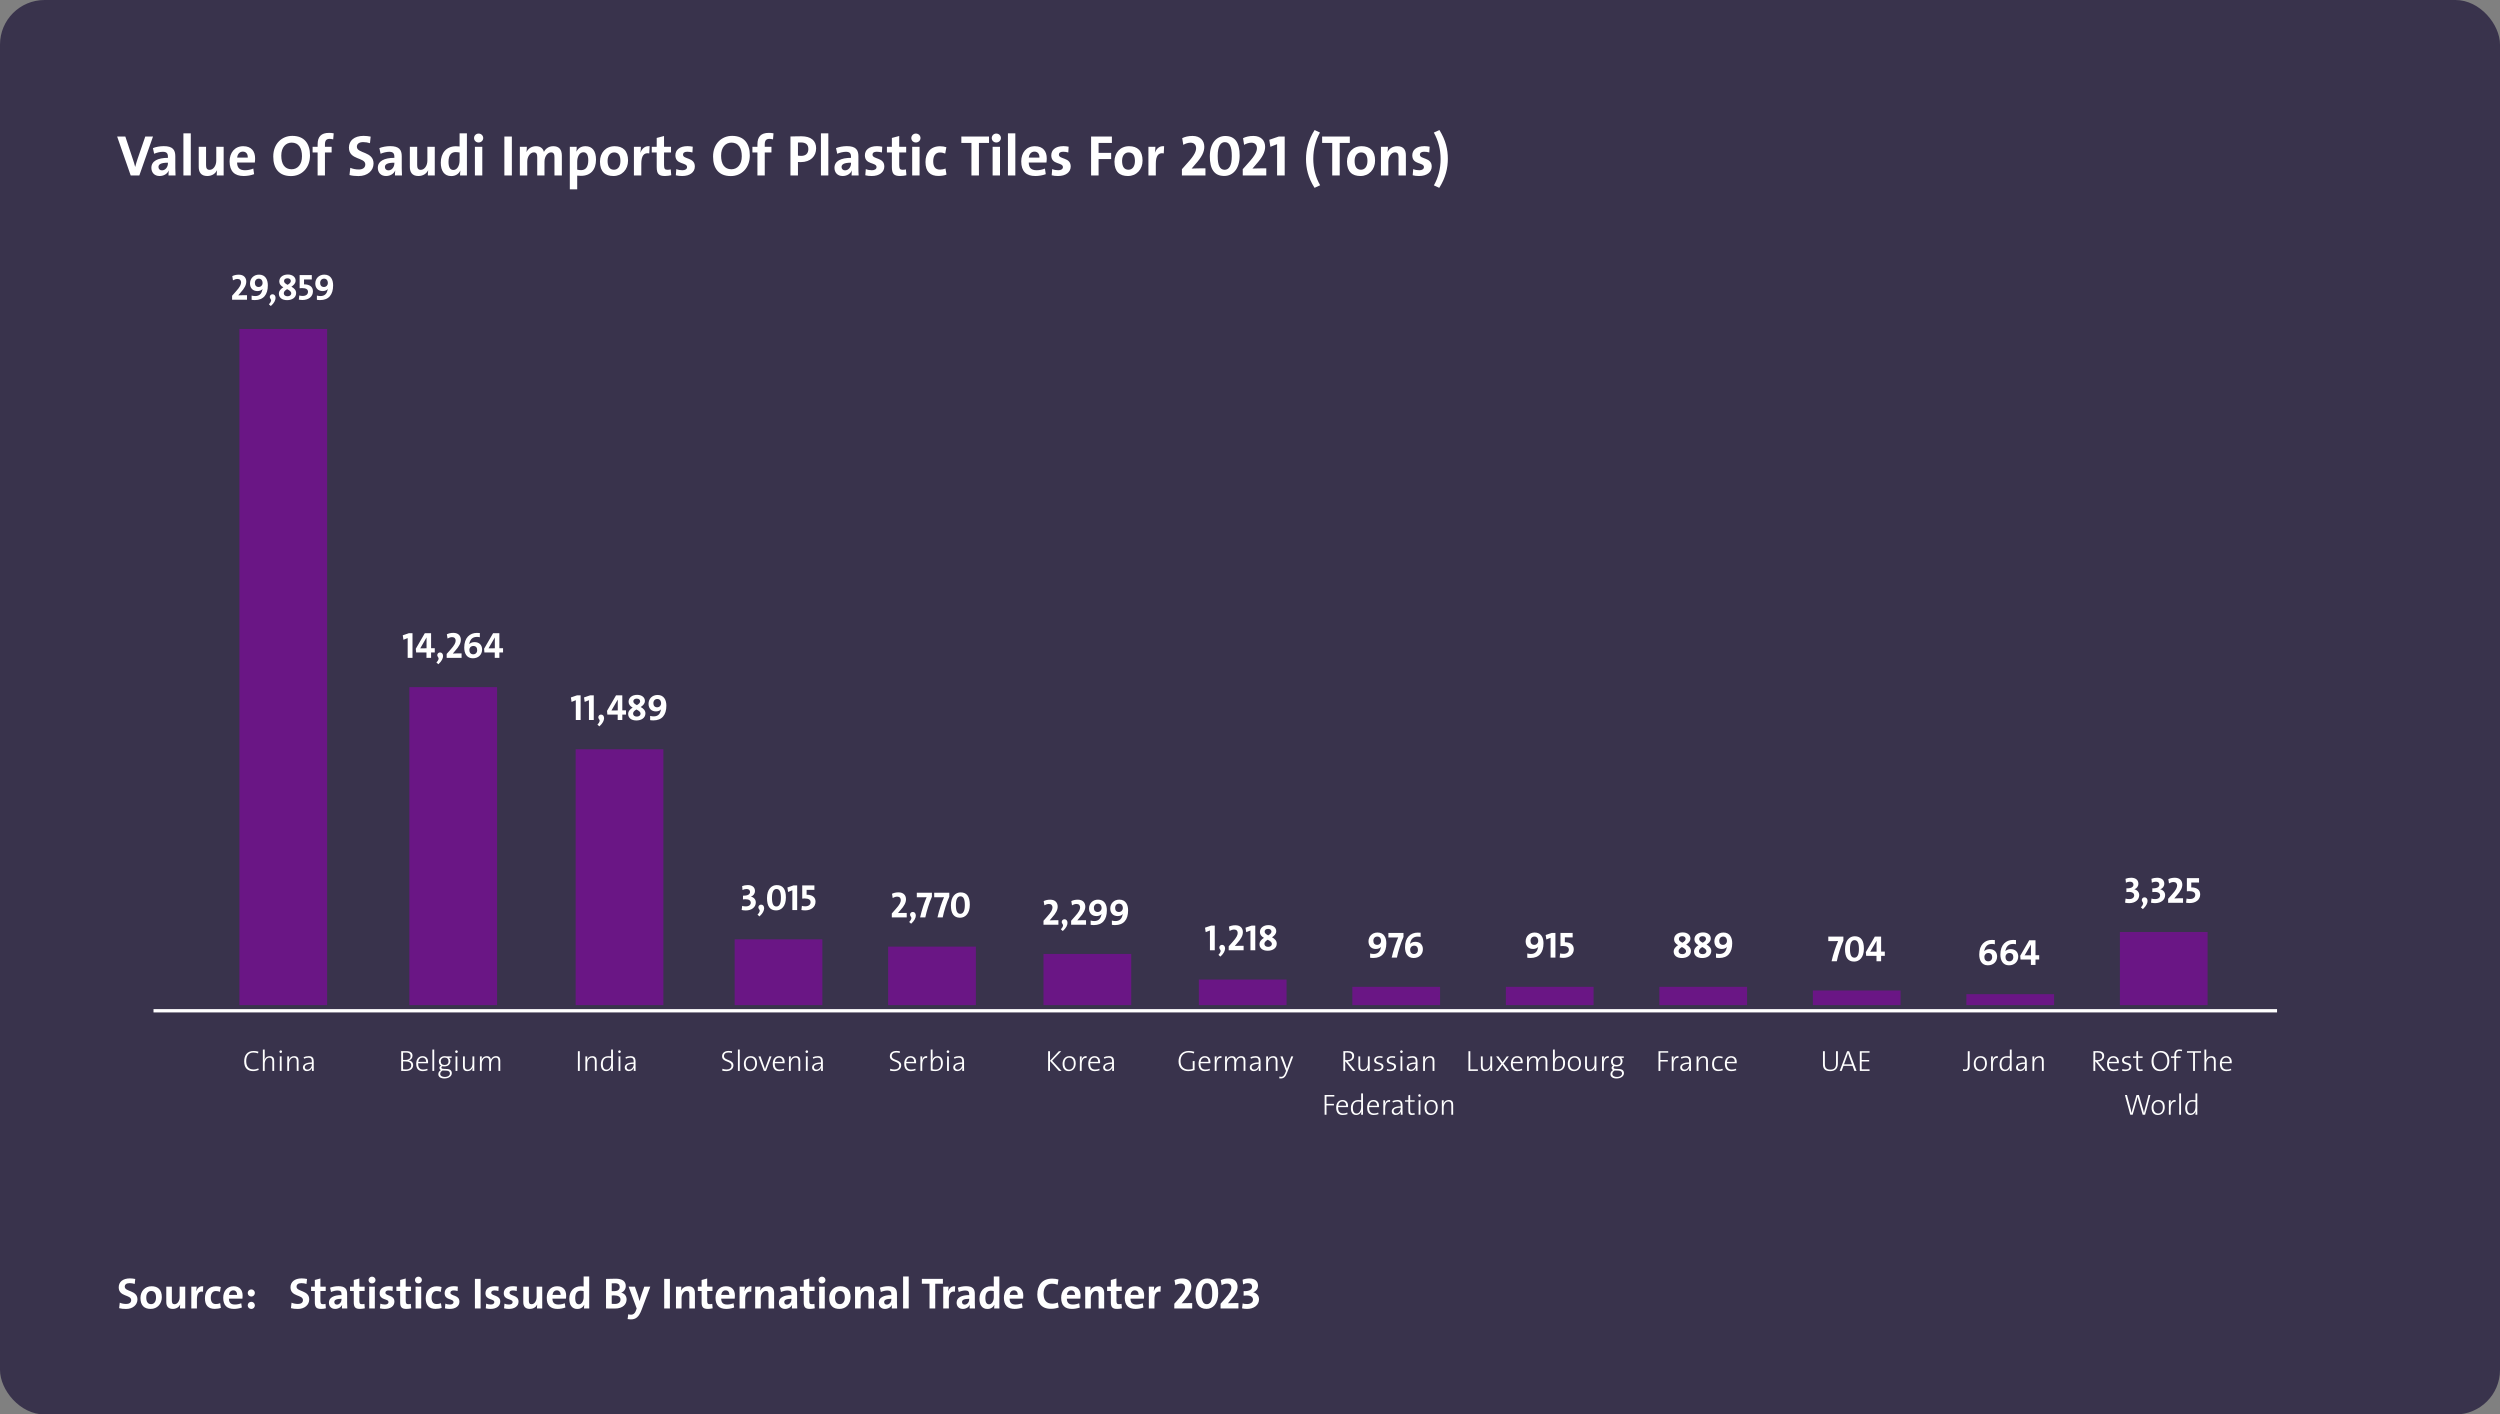
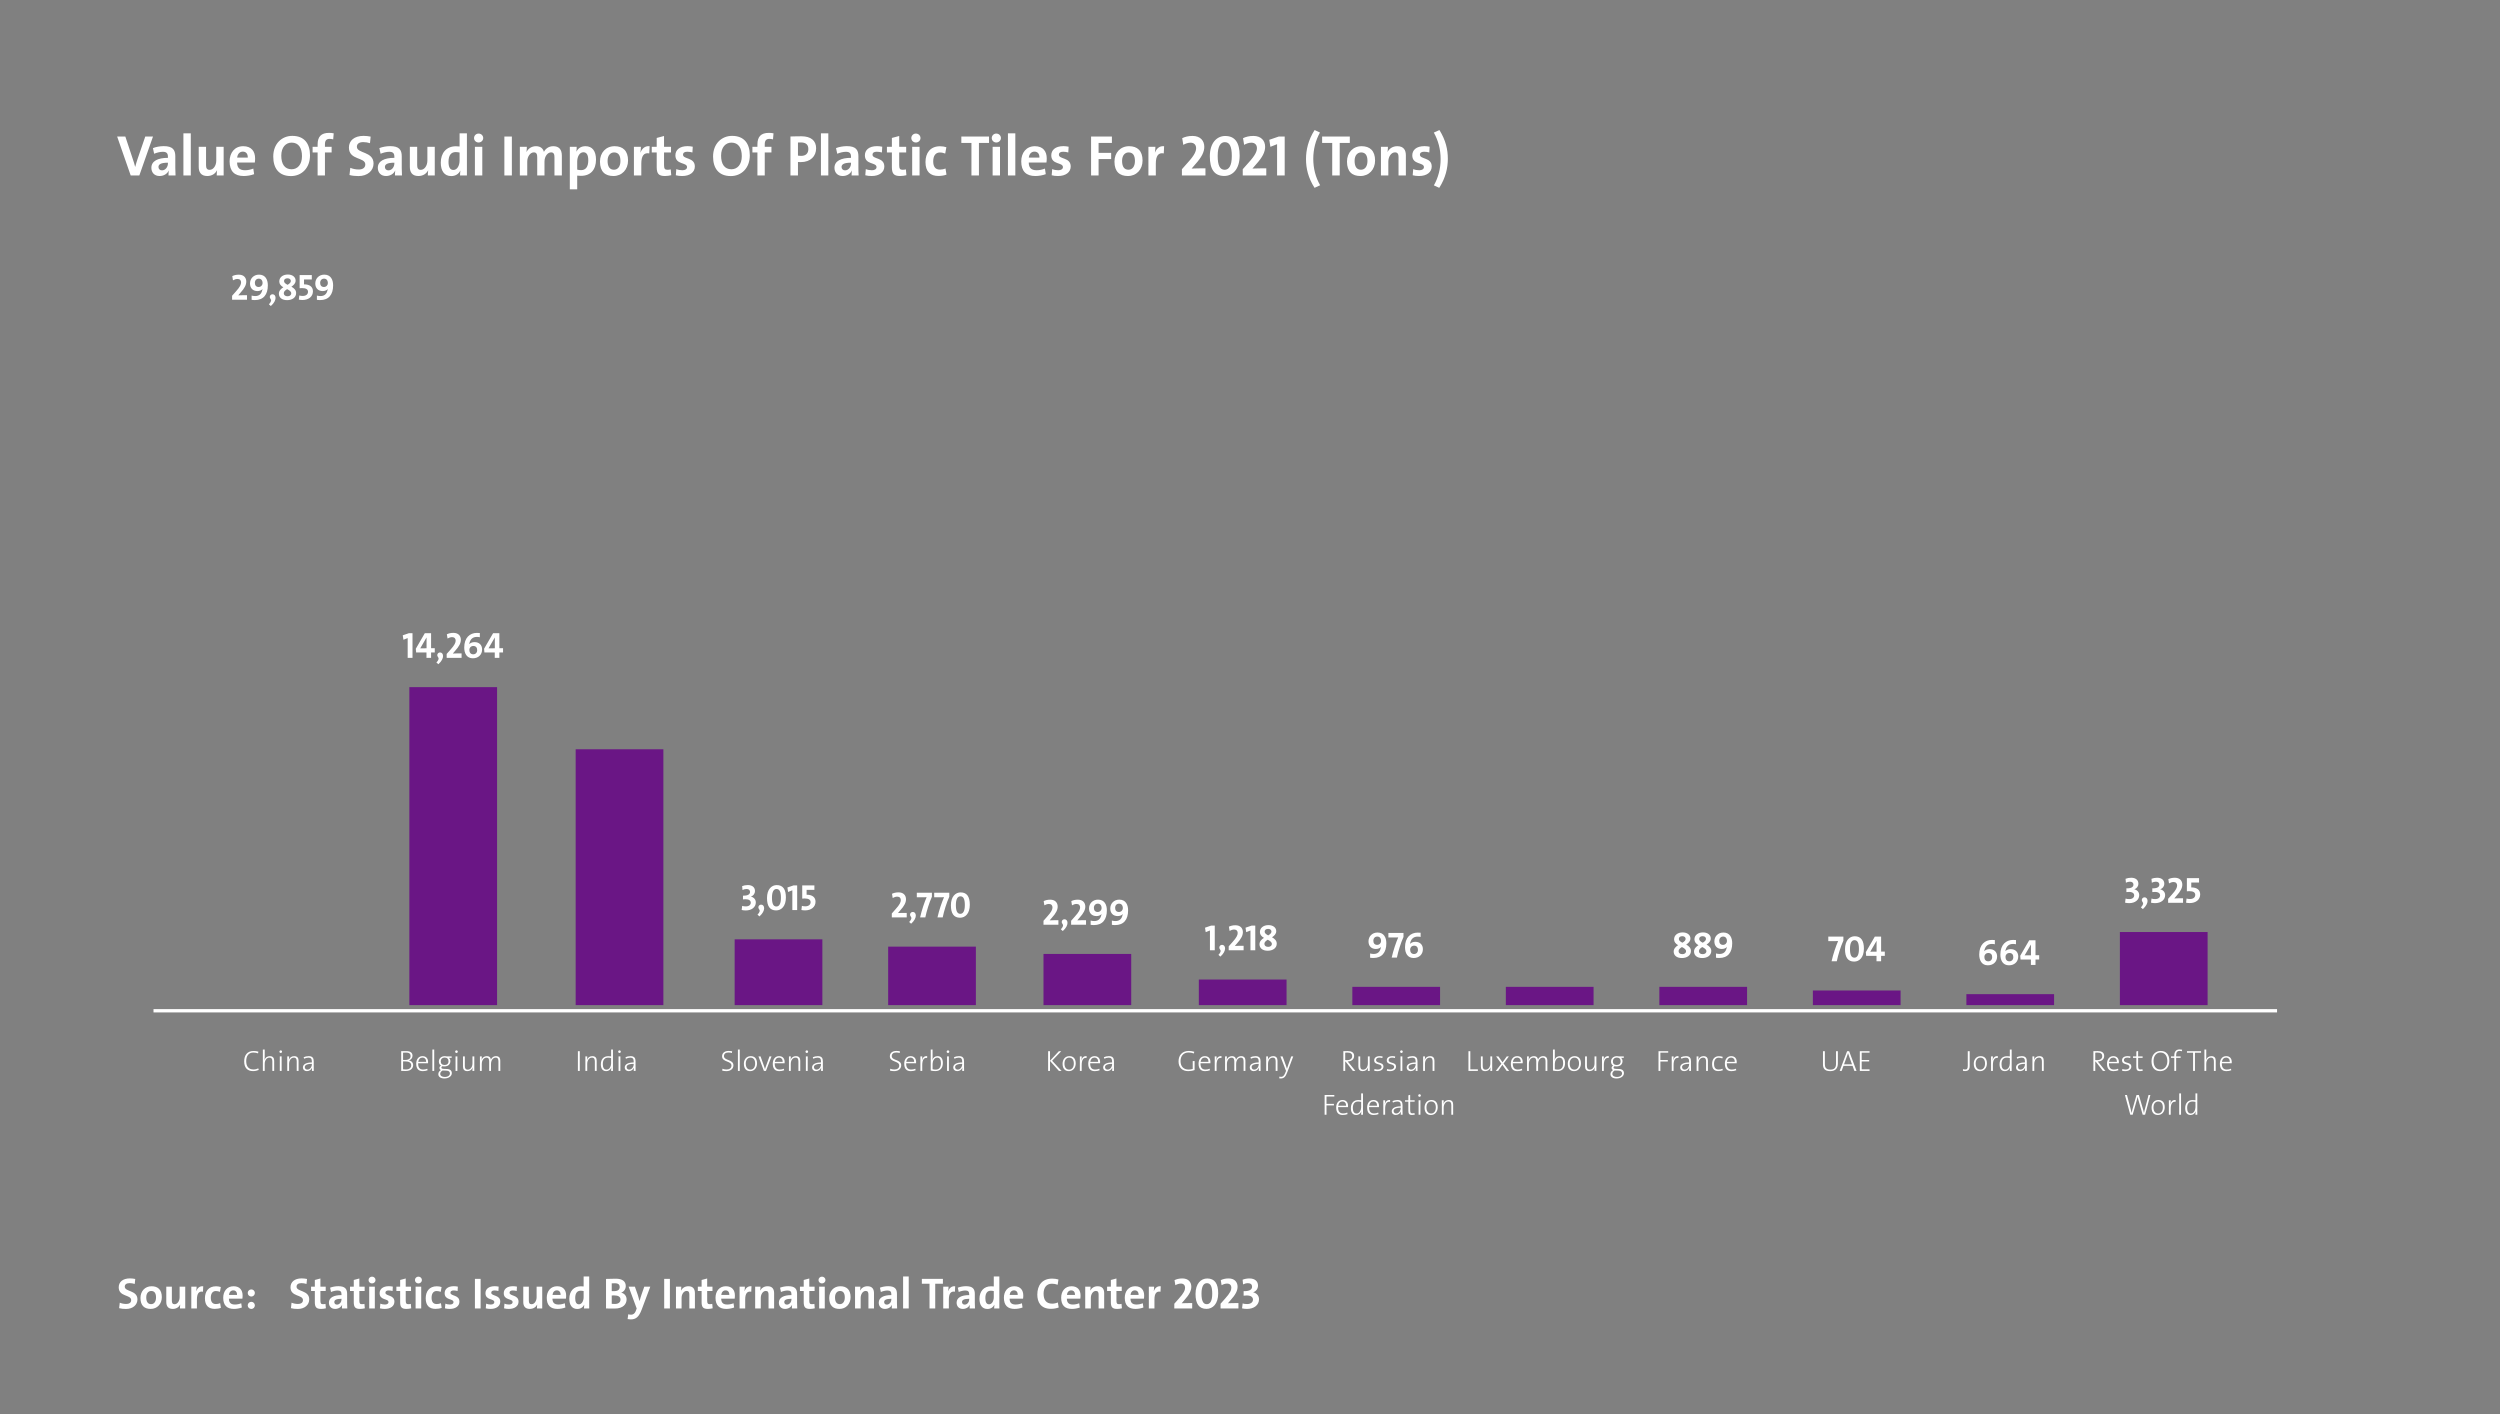
<svg xmlns="http://www.w3.org/2000/svg" width="684" height="387" viewBox="0 0 684 387" fill="none">
  <rect x="0" y="0" width="684" height="387" fill="#808080" stroke="none" />
-   <rect width="684" height="387" rx="12.191" fill="#39334C" />
  <path d="M41.863 37.348L38.123 48H35.756L32.047 37.348H34.288L36.356 43.581C36.561 44.181 36.813 44.97 36.971 45.633H37.003C37.176 44.938 37.413 44.165 37.65 43.455L39.749 37.348H41.863ZM48.027 48H46.102C46.102 47.542 46.118 47.085 46.181 46.674L46.165 46.659C45.786 47.542 44.824 48.158 43.656 48.158C42.236 48.158 41.415 47.195 41.415 45.917C41.415 44.055 43.198 43.187 45.944 43.187V42.903C45.944 41.956 45.581 41.53 44.54 41.53C43.83 41.53 42.867 41.766 42.172 42.066L41.841 40.52C42.63 40.204 43.751 39.983 44.808 39.983C47.238 39.983 47.964 40.993 47.964 42.745V45.98C47.964 46.611 47.98 47.353 48.027 48ZM45.944 44.718V44.512C43.908 44.512 43.356 45.017 43.356 45.696C43.356 46.201 43.719 46.611 44.303 46.611C45.281 46.611 45.944 45.664 45.944 44.718ZM52.2 48H50.18V36.48H52.2V48ZM61.19 48H59.296C59.296 47.637 59.312 47.006 59.391 46.596H59.375C58.901 47.511 58.002 48.158 56.708 48.158C54.94 48.158 54.372 47.037 54.372 45.664V40.157H56.376V45.175C56.376 45.98 56.597 46.469 57.355 46.469C58.38 46.469 59.17 45.317 59.17 43.944V40.157H61.19V48ZM69.795 43.329C69.795 43.629 69.78 44.118 69.716 44.465H64.872C64.872 45.854 65.519 46.58 67.034 46.58C67.775 46.58 68.564 46.422 69.306 46.122L69.527 47.653C68.675 47.968 67.649 48.158 66.686 48.158C64.209 48.158 62.82 46.911 62.82 44.149C62.82 41.798 64.209 39.999 66.544 39.999C68.833 39.999 69.795 41.467 69.795 43.329ZM67.791 43.124C67.823 42.05 67.286 41.482 66.434 41.482C65.597 41.482 64.998 42.098 64.887 43.124H67.791ZM84.816 42.508C84.816 46.043 82.465 48.174 79.608 48.174C76.357 48.174 74.763 46.106 74.763 42.84C74.763 39.304 77.115 37.174 79.971 37.174C83.222 37.174 84.816 39.241 84.816 42.508ZM82.623 42.745C82.623 40.488 81.707 39.02 79.798 39.02C78.188 39.02 76.957 40.299 76.957 42.587C76.957 44.859 77.872 46.311 79.782 46.311C81.392 46.311 82.623 45.049 82.623 42.745ZM91.303 36.48L91.161 38.137C90.845 38.026 90.482 37.995 90.182 37.995C89.299 37.995 88.904 38.452 88.904 39.494V40.157H90.735V41.719H88.904V48H86.9V41.719H85.527V40.157H86.9V39.51C86.9 37.395 87.878 36.353 90.025 36.353C90.451 36.353 90.892 36.385 91.303 36.48ZM102.202 44.733C102.202 46.706 100.545 48.174 98.083 48.174C97.136 48.174 96.332 48.079 95.621 47.889L95.842 45.917C96.521 46.201 97.31 46.374 98.162 46.374C99.125 46.374 99.945 45.98 99.945 44.986C99.945 42.95 95.464 43.881 95.464 40.378C95.464 38.484 96.915 37.174 99.488 37.174C100.072 37.174 100.813 37.253 101.413 37.379L101.224 39.178C100.64 38.989 100.024 38.878 99.393 38.878C98.194 38.878 97.641 39.399 97.641 40.157C97.641 42.05 102.202 41.356 102.202 44.733ZM109.981 48H108.056C108.056 47.542 108.072 47.085 108.135 46.674L108.119 46.659C107.74 47.542 106.778 48.158 105.61 48.158C104.19 48.158 103.369 47.195 103.369 45.917C103.369 44.055 105.152 43.187 107.898 43.187V42.903C107.898 41.956 107.535 41.53 106.494 41.53C105.783 41.53 104.821 41.766 104.126 42.066L103.795 40.52C104.584 40.204 105.705 39.983 106.762 39.983C109.192 39.983 109.918 40.993 109.918 42.745V45.98C109.918 46.611 109.934 47.353 109.981 48ZM107.898 44.718V44.512C105.862 44.512 105.31 45.017 105.31 45.696C105.31 46.201 105.673 46.611 106.257 46.611C107.235 46.611 107.898 45.664 107.898 44.718ZM118.952 48H117.058C117.058 47.637 117.074 47.006 117.153 46.596H117.137C116.663 47.511 115.764 48.158 114.47 48.158C112.702 48.158 112.134 47.037 112.134 45.664V40.157H114.138V45.175C114.138 45.98 114.359 46.469 115.117 46.469C116.143 46.469 116.932 45.317 116.932 43.944V40.157H118.952V48ZM127.747 48H125.869C125.869 47.621 125.9 47.116 125.963 46.69H125.932C125.522 47.558 124.654 48.174 123.454 48.174C121.545 48.174 120.598 46.737 120.598 44.497C120.598 41.845 122.144 40.015 124.748 40.015C125.08 40.015 125.395 40.03 125.743 40.078V36.48H127.747V48ZM125.743 43.928V41.735C125.38 41.656 125.032 41.609 124.685 41.609C123.533 41.609 122.713 42.334 122.713 44.276C122.713 45.743 123.139 46.501 124.054 46.501C125.111 46.501 125.743 45.27 125.743 43.928ZM132.207 37.774C132.207 38.437 131.639 38.989 130.944 38.989C130.25 38.989 129.698 38.452 129.698 37.774C129.698 37.095 130.25 36.543 130.944 36.543C131.639 36.543 132.207 37.079 132.207 37.774ZM131.954 48H129.934V40.157H131.954V48ZM140.046 48H137.995V37.348H140.046V48ZM153.721 48H151.701V43.045C151.701 42.208 151.512 41.688 150.77 41.688C149.887 41.688 148.971 42.713 148.971 44.244V48H146.983V43.029C146.983 42.256 146.825 41.688 146.052 41.688C145.121 41.688 144.253 42.776 144.253 44.244V48H142.233V40.157H144.142C144.142 40.52 144.111 41.119 144.047 41.561L144.063 41.577C144.537 40.614 145.484 39.999 146.651 39.999C148.04 39.999 148.624 40.804 148.813 41.561C149.176 40.804 150.044 39.999 151.37 39.999C152.885 39.999 153.721 40.835 153.721 42.603V48ZM163.067 43.66C163.067 46.39 161.647 48.111 158.933 48.111C158.554 48.111 158.254 48.095 157.923 48.047V51.803H155.903V40.157H157.781C157.781 40.535 157.765 41.056 157.702 41.467H157.733C158.175 40.551 159.011 39.999 160.195 39.999C162.057 39.999 163.067 41.34 163.067 43.66ZM160.953 43.881C160.953 42.413 160.526 41.656 159.611 41.656C158.554 41.656 157.923 42.887 157.923 44.228V46.406C158.238 46.501 158.57 46.548 158.98 46.548C160.116 46.548 160.953 45.822 160.953 43.881ZM171.835 43.928C171.835 46.39 170.162 48.158 167.827 48.158C165.602 48.158 164.15 47.006 164.15 44.212C164.15 41.766 165.775 39.999 168.158 39.999C170.399 39.999 171.835 41.23 171.835 43.928ZM169.752 44.039C169.752 42.524 169.2 41.703 168.016 41.703C167.117 41.703 166.233 42.398 166.233 44.007C166.233 45.617 166.833 46.438 167.985 46.438C168.979 46.438 169.752 45.633 169.752 44.039ZM177.733 39.999L177.639 41.971C176.187 41.688 175.461 42.619 175.461 44.796V48H173.441V40.157H175.35C175.35 40.551 175.303 41.182 175.208 41.735H175.24C175.619 40.741 176.376 39.873 177.733 39.999ZM183.652 47.937C183.147 48.063 182.5 48.158 181.948 48.158C180.212 48.158 179.675 47.527 179.675 45.696V41.719H178.318V40.157H179.675V37.742L181.68 37.206V40.157H183.589V41.719H181.68V45.159C181.68 46.169 181.916 46.453 182.611 46.453C182.942 46.453 183.242 46.422 183.51 46.343L183.652 47.937ZM190.107 45.554C190.107 47.116 188.734 48.158 186.651 48.158C186.035 48.158 185.404 48.095 184.899 47.953L185.041 46.264C185.515 46.469 186.13 46.58 186.714 46.58C187.471 46.58 187.976 46.248 187.976 45.727C187.976 44.339 184.789 45.159 184.789 42.492C184.789 41.104 185.846 39.983 188.118 39.983C188.56 39.983 189.097 40.046 189.539 40.141L189.444 41.719C189.018 41.593 188.513 41.514 188.024 41.514C187.235 41.514 186.872 41.83 186.872 42.319C186.872 43.644 190.107 42.981 190.107 45.554ZM205.149 42.508C205.149 46.043 202.797 48.174 199.941 48.174C196.69 48.174 195.096 46.106 195.096 42.84C195.096 39.304 197.447 37.174 200.304 37.174C203.555 37.174 205.149 39.241 205.149 42.508ZM202.955 42.745C202.955 40.488 202.04 39.02 200.13 39.02C198.52 39.02 197.29 40.299 197.29 42.587C197.29 44.859 198.205 46.311 200.114 46.311C201.724 46.311 202.955 45.049 202.955 42.745ZM211.635 36.48L211.493 38.137C211.178 38.026 210.815 37.995 210.515 37.995C209.631 37.995 209.236 38.452 209.236 39.494V40.157H211.067V41.719H209.236V48H207.232V41.719H205.859V40.157H207.232V39.51C207.232 37.395 208.211 36.353 210.357 36.353C210.783 36.353 211.225 36.385 211.635 36.48ZM223.292 40.567C223.292 42.713 221.809 44.355 219.063 44.355C218.668 44.355 218.321 44.323 218.321 44.323V48H216.269V37.348C216.269 37.348 217.737 37.285 219.252 37.285C221.856 37.285 223.292 38.468 223.292 40.567ZM221.162 40.772C221.162 39.62 220.546 38.973 219.11 38.973C218.716 38.973 218.321 38.989 218.321 38.989V42.571C218.321 42.571 218.716 42.65 219.189 42.65C220.499 42.65 221.162 41.94 221.162 40.772ZM226.627 48H224.607V36.48H226.627V48ZM234.922 48H232.996C232.996 47.542 233.012 47.085 233.075 46.674L233.06 46.659C232.681 47.542 231.718 48.158 230.55 48.158C229.13 48.158 228.309 47.195 228.309 45.917C228.309 44.055 230.093 43.187 232.839 43.187V42.903C232.839 41.956 232.476 41.53 231.434 41.53C230.724 41.53 229.761 41.766 229.067 42.066L228.735 40.52C229.525 40.204 230.645 39.983 231.702 39.983C234.133 39.983 234.859 40.993 234.859 42.745V45.98C234.859 46.611 234.874 47.353 234.922 48ZM232.839 44.718V44.512C230.803 44.512 230.25 45.017 230.25 45.696C230.25 46.201 230.613 46.611 231.197 46.611C232.176 46.611 232.839 45.664 232.839 44.718ZM241.951 45.554C241.951 47.116 240.578 48.158 238.495 48.158C237.879 48.158 237.248 48.095 236.743 47.953L236.885 46.264C237.359 46.469 237.974 46.58 238.558 46.58C239.315 46.58 239.82 46.248 239.82 45.727C239.82 44.339 236.633 45.159 236.633 42.492C236.633 41.104 237.69 39.983 239.962 39.983C240.404 39.983 240.941 40.046 241.383 40.141L241.288 41.719C240.862 41.593 240.357 41.514 239.868 41.514C239.079 41.514 238.716 41.83 238.716 42.319C238.716 43.644 241.951 42.981 241.951 45.554ZM247.995 47.937C247.49 48.063 246.843 48.158 246.291 48.158C244.555 48.158 244.018 47.527 244.018 45.696V41.719H242.661V40.157H244.018V37.742L246.022 37.206V40.157H247.932V41.719H246.022V45.159C246.022 46.169 246.259 46.453 246.953 46.453C247.285 46.453 247.585 46.422 247.853 46.343L247.995 47.937ZM251.846 37.774C251.846 38.437 251.278 38.989 250.583 38.989C249.889 38.989 249.336 38.452 249.336 37.774C249.336 37.095 249.889 36.543 250.583 36.543C251.278 36.543 251.846 37.079 251.846 37.774ZM251.593 48H249.573V40.157H251.593V48ZM258.957 47.779C258.342 48.016 257.505 48.142 256.748 48.142C254.57 48.142 253.213 47.006 253.213 44.339C253.213 41.893 254.491 40.015 257.205 40.015C257.805 40.015 258.421 40.109 258.926 40.283L258.61 42.019C258.184 41.845 257.663 41.719 257.142 41.719C255.943 41.719 255.327 42.682 255.327 44.134C255.327 45.475 255.817 46.406 257.158 46.406C257.695 46.406 258.231 46.296 258.689 46.09L258.957 47.779ZM270.598 39.099H267.836V48H265.785V39.099H263.023V37.348H270.598V39.099ZM273.853 37.774C273.853 38.437 273.285 38.989 272.591 38.989C271.896 38.989 271.344 38.452 271.344 37.774C271.344 37.095 271.896 36.543 272.591 36.543C273.285 36.543 273.853 37.079 273.853 37.774ZM273.601 48H271.581V40.157H273.601V48ZM277.793 48H275.773V36.48H277.793V48ZM286.388 43.329C286.388 43.629 286.372 44.118 286.309 44.465H281.464C281.464 45.854 282.111 46.58 283.626 46.58C284.368 46.58 285.157 46.422 285.898 46.122L286.119 47.653C285.267 47.968 284.241 48.158 283.279 48.158C280.801 48.158 279.412 46.911 279.412 44.149C279.412 41.798 280.801 39.999 283.137 39.999C285.425 39.999 286.388 41.467 286.388 43.329ZM284.383 43.124C284.415 42.05 283.878 41.482 283.026 41.482C282.19 41.482 281.59 42.098 281.48 43.124H284.383ZM292.947 45.554C292.947 47.116 291.574 48.158 289.491 48.158C288.876 48.158 288.245 48.095 287.74 47.953L287.882 46.264C288.355 46.469 288.97 46.58 289.554 46.58C290.312 46.58 290.817 46.248 290.817 45.727C290.817 44.339 287.629 45.159 287.629 42.492C287.629 41.104 288.686 39.983 290.959 39.983C291.401 39.983 291.937 40.046 292.379 40.141L292.285 41.719C291.858 41.593 291.353 41.514 290.864 41.514C290.075 41.514 289.712 41.83 289.712 42.319C289.712 43.644 292.947 42.981 292.947 45.554ZM304.217 39.099H300.572V41.83H304.012V43.518H300.572V48H298.52V37.348H304.217V39.099ZM312.603 43.928C312.603 46.39 310.93 48.158 308.595 48.158C306.37 48.158 304.918 47.006 304.918 44.212C304.918 41.766 306.543 39.999 308.926 39.999C311.167 39.999 312.603 41.23 312.603 43.928ZM310.52 44.039C310.52 42.524 309.968 41.703 308.784 41.703C307.885 41.703 307.001 42.398 307.001 44.007C307.001 45.617 307.601 46.438 308.753 46.438C309.747 46.438 310.52 45.633 310.52 44.039ZM318.501 39.999L318.407 41.971C316.955 41.688 316.229 42.619 316.229 44.796V48H314.209V40.157H316.118C316.118 40.551 316.071 41.182 315.976 41.735H316.008C316.387 40.741 317.144 39.873 318.501 39.999ZM329.81 48H323.371V46.296L324.965 44.497C326.828 42.461 327.254 41.388 327.254 40.52C327.254 39.683 326.749 39.036 325.723 39.036C325.044 39.036 324.303 39.304 323.75 39.636L323.45 37.805C324.161 37.458 325.076 37.19 326.275 37.19C328.437 37.19 329.495 38.515 329.495 40.172C329.495 41.561 328.8 43.013 326.985 45.002L326.039 46.106V46.122C327.143 46.059 328.374 46.059 329.81 46.059V48ZM339.169 42.556C339.169 46.343 337.212 48.142 334.956 48.142C332.241 48.142 331.01 46.28 331.01 42.792C331.01 39.02 332.967 37.206 335.224 37.206C337.938 37.206 339.169 39.084 339.169 42.556ZM337.023 42.697C337.023 40.03 336.392 38.894 335.113 38.894C333.993 38.894 333.157 39.904 333.157 42.666C333.157 45.317 333.788 46.453 335.066 46.453C336.187 46.453 337.023 45.443 337.023 42.697ZM346.455 48H340.016V46.296L341.61 44.497C343.472 42.461 343.898 41.388 343.898 40.52C343.898 39.683 343.393 39.036 342.367 39.036C341.689 39.036 340.947 39.304 340.395 39.636L340.095 37.805C340.805 37.458 341.72 37.19 342.92 37.19C345.082 37.19 346.139 38.515 346.139 40.172C346.139 41.561 345.445 43.013 343.63 45.002L342.683 46.106V46.122C343.788 46.059 345.018 46.059 346.455 46.059V48ZM351.492 48H349.409V39.447L347.578 40.172L347.279 38.247L349.898 37.348H351.492V48ZM361.19 50.683L359.659 51.393C357.892 48.615 357.324 46.027 357.324 43.502C357.324 41.025 357.939 38.294 359.675 35.58L361.143 36.259C359.959 38.373 359.312 40.851 359.312 43.423C359.312 46.09 359.943 48.521 361.19 50.683ZM369.308 39.099H366.546V48H364.495V39.099H361.733V37.348H369.308V39.099ZM376.222 43.928C376.222 46.39 374.549 48.158 372.213 48.158C369.988 48.158 368.536 47.006 368.536 44.212C368.536 41.766 370.162 39.999 372.545 39.999C374.785 39.999 376.222 41.23 376.222 43.928ZM374.138 44.039C374.138 42.524 373.586 41.703 372.402 41.703C371.503 41.703 370.619 42.398 370.619 44.007C370.619 45.617 371.219 46.438 372.371 46.438C373.365 46.438 374.138 45.633 374.138 44.039ZM384.645 48H382.64V42.981C382.64 42.177 382.419 41.688 381.662 41.688C380.652 41.688 379.847 42.84 379.847 44.212V48H377.827V40.157H379.737C379.737 40.52 379.705 41.151 379.626 41.561H379.642C380.115 40.646 381.031 39.999 382.309 39.999C384.076 39.999 384.645 41.119 384.645 42.492V48ZM391.719 45.554C391.719 47.116 390.346 48.158 388.263 48.158C387.648 48.158 387.016 48.095 386.511 47.953L386.653 46.264C387.127 46.469 387.742 46.58 388.326 46.58C389.084 46.58 389.589 46.248 389.589 45.727C389.589 44.339 386.401 45.159 386.401 42.492C386.401 41.104 387.458 39.983 389.731 39.983C390.173 39.983 390.709 40.046 391.151 40.141L391.056 41.719C390.63 41.593 390.125 41.514 389.636 41.514C388.847 41.514 388.484 41.83 388.484 42.319C388.484 43.644 391.719 42.981 391.719 45.554ZM396.128 43.455C396.128 45.948 395.512 48.679 393.777 51.393L392.309 50.714C393.508 48.6 394.155 46.122 394.155 43.534C394.155 40.867 393.508 38.437 392.293 36.275L393.824 35.58C395.56 38.358 396.128 40.93 396.128 43.455Z" fill="white" />
  <line x1="42" y1="276.546" x2="623" y2="276.546" stroke="white" stroke-width="0.909" />
  <path d="M37.604 355.516C37.604 357.016 36.344 358.132 34.472 358.132C33.752 358.132 33.14 358.06 32.6 357.916L32.768 356.416C33.284 356.632 33.884 356.764 34.532 356.764C35.264 356.764 35.888 356.464 35.888 355.708C35.888 354.16 32.48 354.868 32.48 352.204C32.48 350.764 33.584 349.768 35.54 349.768C35.984 349.768 36.548 349.828 37.004 349.924L36.86 351.292C36.416 351.148 35.948 351.064 35.468 351.064C34.556 351.064 34.136 351.46 34.136 352.036C34.136 353.476 37.604 352.948 37.604 355.516ZM44.275 354.904C44.275 356.776 43.003 358.12 41.227 358.12C39.535 358.12 38.431 357.244 38.431 355.12C38.431 353.26 39.667 351.916 41.479 351.916C43.183 351.916 44.275 352.852 44.275 354.904ZM42.691 354.988C42.691 353.836 42.271 353.212 41.371 353.212C40.687 353.212 40.015 353.74 40.015 354.964C40.015 356.188 40.471 356.812 41.347 356.812C42.103 356.812 42.691 356.2 42.691 354.988ZM50.68 358H49.24C49.24 357.724 49.252 357.244 49.312 356.932H49.3C48.94 357.628 48.256 358.12 47.272 358.12C45.928 358.12 45.496 357.268 45.496 356.224V352.036H47.02V355.852C47.02 356.464 47.188 356.836 47.764 356.836C48.544 356.836 49.144 355.96 49.144 354.916V352.036H50.68V358ZM55.604 351.916L55.532 353.416C54.428 353.2 53.876 353.908 53.876 355.564V358H52.34V352.036H53.792C53.792 352.336 53.756 352.816 53.684 353.236H53.708C53.996 352.48 54.572 351.82 55.604 351.916ZM60.436 357.832C59.968 358.012 59.332 358.108 58.756 358.108C57.1 358.108 56.068 357.244 56.068 355.216C56.068 353.356 57.04 351.928 59.104 351.928C59.56 351.928 60.028 352 60.412 352.132L60.172 353.452C59.848 353.32 59.452 353.224 59.056 353.224C58.144 353.224 57.676 353.956 57.676 355.06C57.676 356.08 58.048 356.788 59.068 356.788C59.476 356.788 59.884 356.704 60.232 356.548L60.436 357.832ZM66.376 354.448C66.376 354.676 66.364 355.048 66.316 355.312H62.632C62.632 356.368 63.124 356.92 64.276 356.92C64.84 356.92 65.44 356.8 66.004 356.572L66.172 357.736C65.524 357.976 64.744 358.12 64.012 358.12C62.128 358.12 61.072 357.172 61.072 355.072C61.072 353.284 62.128 351.916 63.904 351.916C65.644 351.916 66.376 353.032 66.376 354.448ZM64.852 354.292C64.876 353.476 64.468 353.044 63.82 353.044C63.184 353.044 62.728 353.512 62.644 354.292H64.852ZM69.732 353.752C69.732 354.292 69.3 354.736 68.76 354.736C68.22 354.736 67.776 354.292 67.776 353.752C67.776 353.224 68.22 352.78 68.76 352.78C69.3 352.78 69.732 353.224 69.732 353.752ZM69.732 357.148C69.732 357.688 69.3 358.132 68.76 358.132C68.22 358.132 67.776 357.688 67.776 357.148C67.776 356.62 68.22 356.176 68.76 356.176C69.3 356.176 69.732 356.62 69.732 357.148Z" fill="white" />
  <path d="M84.604 355.516C84.604 357.016 83.344 358.132 81.472 358.132C80.752 358.132 80.14 358.06 79.6 357.916L79.768 356.416C80.284 356.632 80.884 356.764 81.532 356.764C82.264 356.764 82.888 356.464 82.888 355.708C82.888 354.16 79.48 354.868 79.48 352.204C79.48 350.764 80.584 349.768 82.54 349.768C82.984 349.768 83.548 349.828 84.004 349.924L83.86 351.292C83.416 351.148 82.948 351.064 82.468 351.064C81.556 351.064 81.136 351.46 81.136 352.036C81.136 353.476 84.604 352.948 84.604 355.516ZM89.163 357.952C88.779 358.048 88.287 358.12 87.867 358.12C86.547 358.12 86.139 357.64 86.139 356.248V353.224H85.107V352.036H86.139V350.2L87.663 349.792V352.036H89.115V353.224H87.663V355.84C87.663 356.608 87.843 356.824 88.371 356.824C88.623 356.824 88.851 356.8 89.055 356.74L89.163 357.952ZM95.019 358H93.555C93.555 357.652 93.567 357.304 93.615 356.992L93.603 356.98C93.315 357.652 92.583 358.12 91.695 358.12C90.615 358.12 89.991 357.388 89.991 356.416C89.991 355 91.347 354.34 93.435 354.34V354.124C93.435 353.404 93.159 353.08 92.367 353.08C91.827 353.08 91.095 353.26 90.567 353.488L90.315 352.312C90.915 352.072 91.767 351.904 92.571 351.904C94.419 351.904 94.971 352.672 94.971 354.004V356.464C94.971 356.944 94.983 357.508 95.019 358ZM93.435 355.504V355.348C91.887 355.348 91.467 355.732 91.467 356.248C91.467 356.632 91.743 356.944 92.187 356.944C92.931 356.944 93.435 356.224 93.435 355.504ZM99.816 357.952C99.431 358.048 98.939 358.12 98.519 358.12C97.2 358.12 96.791 357.64 96.791 356.248V353.224H95.76V352.036H96.791V350.2L98.316 349.792V352.036H99.767V353.224H98.316V355.84C98.316 356.608 98.496 356.824 99.023 356.824C99.275 356.824 99.504 356.8 99.707 356.74L99.816 357.952ZM102.744 350.224C102.744 350.728 102.312 351.148 101.784 351.148C101.256 351.148 100.836 350.74 100.836 350.224C100.836 349.708 101.256 349.288 101.784 349.288C102.312 349.288 102.744 349.696 102.744 350.224ZM102.552 358H101.016V352.036H102.552V358ZM107.911 356.14C107.911 357.328 106.867 358.12 105.283 358.12C104.815 358.12 104.335 358.072 103.951 357.964L104.059 356.68C104.419 356.836 104.887 356.92 105.331 356.92C105.907 356.92 106.291 356.668 106.291 356.272C106.291 355.216 103.867 355.84 103.867 353.812C103.867 352.756 104.671 351.904 106.399 351.904C106.735 351.904 107.143 351.952 107.479 352.024L107.407 353.224C107.083 353.128 106.699 353.068 106.327 353.068C105.727 353.068 105.451 353.308 105.451 353.68C105.451 354.688 107.911 354.184 107.911 356.14ZM112.507 357.952C112.123 358.048 111.631 358.12 111.211 358.12C109.891 358.12 109.483 357.64 109.483 356.248V353.224H108.451V352.036H109.483V350.2L111.007 349.792V352.036H112.459V353.224H111.007V355.84C111.007 356.608 111.187 356.824 111.715 356.824C111.967 356.824 112.195 356.8 112.399 356.74L112.507 357.952ZM115.435 350.224C115.435 350.728 115.003 351.148 114.475 351.148C113.947 351.148 113.527 350.74 113.527 350.224C113.527 349.708 113.947 349.288 114.475 349.288C115.003 349.288 115.435 349.696 115.435 350.224ZM115.243 358H113.707V352.036H115.243V358ZM120.842 357.832C120.374 358.012 119.738 358.108 119.162 358.108C117.506 358.108 116.474 357.244 116.474 355.216C116.474 353.356 117.446 351.928 119.51 351.928C119.966 351.928 120.434 352 120.818 352.132L120.578 353.452C120.254 353.32 119.858 353.224 119.462 353.224C118.55 353.224 118.082 353.956 118.082 355.06C118.082 356.08 118.454 356.788 119.474 356.788C119.882 356.788 120.29 356.704 120.638 356.548L120.842 357.832ZM125.7 356.14C125.7 357.328 124.656 358.12 123.072 358.12C122.604 358.12 122.124 358.072 121.74 357.964L121.848 356.68C122.208 356.836 122.676 356.92 123.12 356.92C123.696 356.92 124.08 356.668 124.08 356.272C124.08 355.216 121.656 355.84 121.656 353.812C121.656 352.756 122.46 351.904 124.188 351.904C124.524 351.904 124.932 351.952 125.268 352.024L125.196 353.224C124.872 353.128 124.488 353.068 124.116 353.068C123.516 353.068 123.24 353.308 123.24 353.68C123.24 354.688 125.7 354.184 125.7 356.14ZM131.498 358H129.938V349.9H131.498V358ZM136.868 356.14C136.868 357.328 135.824 358.12 134.24 358.12C133.772 358.12 133.292 358.072 132.908 357.964L133.016 356.68C133.376 356.836 133.844 356.92 134.288 356.92C134.864 356.92 135.248 356.668 135.248 356.272C135.248 355.216 132.824 355.84 132.824 353.812C132.824 352.756 133.628 351.904 135.356 351.904C135.692 351.904 136.1 351.952 136.436 352.024L136.364 353.224C136.04 353.128 135.656 353.068 135.284 353.068C134.684 353.068 134.408 353.308 134.408 353.68C134.408 354.688 136.868 354.184 136.868 356.14ZM141.872 356.14C141.872 357.328 140.828 358.12 139.244 358.12C138.776 358.12 138.296 358.072 137.912 357.964L138.02 356.68C138.38 356.836 138.848 356.92 139.292 356.92C139.868 356.92 140.252 356.668 140.252 356.272C140.252 355.216 137.828 355.84 137.828 353.812C137.828 352.756 138.632 351.904 140.36 351.904C140.696 351.904 141.104 351.952 141.44 352.024L141.368 353.224C141.044 353.128 140.66 353.068 140.288 353.068C139.688 353.068 139.412 353.308 139.412 353.68C139.412 354.688 141.872 354.184 141.872 356.14ZM148.352 358H146.912C146.912 357.724 146.924 357.244 146.984 356.932H146.972C146.612 357.628 145.928 358.12 144.944 358.12C143.6 358.12 143.168 357.268 143.168 356.224V352.036H144.692V355.852C144.692 356.464 144.86 356.836 145.436 356.836C146.216 356.836 146.816 355.96 146.816 354.916V352.036H148.352V358ZM154.896 354.448C154.896 354.676 154.884 355.048 154.836 355.312H151.152C151.152 356.368 151.644 356.92 152.796 356.92C153.36 356.92 153.96 356.8 154.524 356.572L154.692 357.736C154.044 357.976 153.264 358.12 152.532 358.12C150.648 358.12 149.592 357.172 149.592 355.072C149.592 353.284 150.648 351.916 152.424 351.916C154.164 351.916 154.896 353.032 154.896 354.448ZM153.372 354.292C153.396 353.476 152.988 353.044 152.34 353.044C151.704 353.044 151.248 353.512 151.164 354.292H153.372ZM161.204 358H159.776C159.776 357.712 159.8 357.328 159.848 357.004H159.824C159.512 357.664 158.852 358.132 157.94 358.132C156.488 358.132 155.768 357.04 155.768 355.336C155.768 353.32 156.944 351.928 158.924 351.928C159.176 351.928 159.416 351.94 159.68 351.976V349.24H161.204V358ZM159.68 354.904V353.236C159.404 353.176 159.14 353.14 158.876 353.14C158 353.14 157.376 353.692 157.376 355.168C157.376 356.284 157.7 356.86 158.396 356.86C159.2 356.86 159.68 355.924 159.68 354.904ZM171.437 355.504C171.437 356.752 170.549 358.024 168.173 358.024C167.633 358.024 166.829 358 165.809 358V349.912C166.493 349.876 167.513 349.852 168.497 349.852C170.237 349.852 171.209 350.56 171.209 351.856C171.209 352.66 170.765 353.356 169.985 353.668V353.692C170.849 353.872 171.437 354.604 171.437 355.504ZM169.553 352.108C169.553 351.508 169.193 351.1 168.245 351.1C167.909 351.1 167.621 351.112 167.369 351.124V353.248C167.561 353.26 167.753 353.26 168.005 353.26C169.073 353.26 169.553 352.828 169.553 352.108ZM169.769 355.552C169.769 354.784 169.121 354.424 168.053 354.424C167.945 354.424 167.537 354.424 167.369 354.436V356.728C167.561 356.74 167.945 356.764 168.233 356.764C169.253 356.764 169.769 356.26 169.769 355.552ZM177.918 352.036L175.554 358.336C174.774 360.4 173.934 360.988 172.554 360.988C172.302 360.988 171.942 360.952 171.714 360.904L171.894 359.584C172.122 359.656 172.398 359.704 172.65 359.704C173.154 359.704 173.682 359.464 174.006 358.528L174.198 358L171.99 352.036H173.706L174.51 354.316C174.678 354.832 174.846 355.42 174.978 355.96H174.99C175.122 355.42 175.374 354.616 175.566 354.064L176.274 352.036H177.918ZM183.283 358H181.723V349.9H183.283V358ZM190.129 358H188.605V354.184C188.605 353.572 188.437 353.2 187.861 353.2C187.093 353.2 186.481 354.076 186.481 355.12V358H184.945V352.036H186.397C186.397 352.312 186.373 352.792 186.313 353.104H186.325C186.685 352.408 187.381 351.916 188.353 351.916C189.697 351.916 190.129 352.768 190.129 353.812V358ZM194.983 357.952C194.599 358.048 194.107 358.12 193.687 358.12C192.367 358.12 191.959 357.64 191.959 356.248V353.224H190.927V352.036H191.959V350.2L193.483 349.792V352.036H194.935V353.224H193.483V355.84C193.483 356.608 193.663 356.824 194.191 356.824C194.443 356.824 194.671 356.8 194.875 356.74L194.983 357.952ZM201.067 354.448C201.067 354.676 201.055 355.048 201.007 355.312H197.323C197.323 356.368 197.815 356.92 198.967 356.92C199.531 356.92 200.131 356.8 200.695 356.572L200.863 357.736C200.215 357.976 199.435 358.12 198.703 358.12C196.819 358.12 195.763 357.172 195.763 355.072C195.763 353.284 196.819 351.916 198.595 351.916C200.335 351.916 201.067 353.032 201.067 354.448ZM199.543 354.292C199.567 353.476 199.159 353.044 198.511 353.044C197.875 353.044 197.419 353.512 197.335 354.292H199.543ZM205.612 351.916L205.54 353.416C204.436 353.2 203.884 353.908 203.884 355.564V358H202.348V352.036H203.8C203.8 352.336 203.764 352.816 203.692 353.236H203.716C204.004 352.48 204.58 351.82 205.612 351.916ZM211.797 358H210.273V354.184C210.273 353.572 210.105 353.2 209.529 353.2C208.761 353.2 208.149 354.076 208.149 355.12V358H206.613V352.036H208.065C208.065 352.312 208.041 352.792 207.981 353.104H207.993C208.353 352.408 209.049 351.916 210.021 351.916C211.365 351.916 211.797 352.768 211.797 353.812V358ZM218.125 358H216.661C216.661 357.652 216.673 357.304 216.721 356.992L216.709 356.98C216.421 357.652 215.689 358.12 214.801 358.12C213.721 358.12 213.097 357.388 213.097 356.416C213.097 355 214.453 354.34 216.541 354.34V354.124C216.541 353.404 216.265 353.08 215.473 353.08C214.933 353.08 214.201 353.26 213.673 353.488L213.421 352.312C214.021 352.072 214.873 351.904 215.677 351.904C217.525 351.904 218.077 352.672 218.077 354.004V356.464C218.077 356.944 218.089 357.508 218.125 358ZM216.541 355.504V355.348C214.993 355.348 214.573 355.732 214.573 356.248C214.573 356.632 214.849 356.944 215.293 356.944C216.037 356.944 216.541 356.224 216.541 355.504ZM222.921 357.952C222.537 358.048 222.045 358.12 221.625 358.12C220.305 358.12 219.897 357.64 219.897 356.248V353.224H218.865V352.036H219.897V350.2L221.421 349.792V352.036H222.873V353.224H221.421V355.84C221.421 356.608 221.601 356.824 222.129 356.824C222.381 356.824 222.609 356.8 222.813 356.74L222.921 357.952ZM225.849 350.224C225.849 350.728 225.417 351.148 224.889 351.148C224.361 351.148 223.941 350.74 223.941 350.224C223.941 349.708 224.361 349.288 224.889 349.288C225.417 349.288 225.849 349.696 225.849 350.224ZM225.657 358H224.121V352.036H225.657V358ZM232.72 354.904C232.72 356.776 231.448 358.12 229.672 358.12C227.98 358.12 226.876 357.244 226.876 355.12C226.876 353.26 228.112 351.916 229.924 351.916C231.628 351.916 232.72 352.852 232.72 354.904ZM231.136 354.988C231.136 353.836 230.716 353.212 229.816 353.212C229.132 353.212 228.46 353.74 228.46 354.964C228.46 356.188 228.916 356.812 229.792 356.812C230.548 356.812 231.136 356.2 231.136 354.988ZM239.125 358H237.601V354.184C237.601 353.572 237.433 353.2 236.857 353.2C236.089 353.2 235.477 354.076 235.477 355.12V358H233.941V352.036H235.393C235.393 352.312 235.369 352.792 235.309 353.104H235.321C235.681 352.408 236.377 351.916 237.349 351.916C238.693 351.916 239.125 352.768 239.125 353.812V358ZM245.453 358H243.989C243.989 357.652 244.001 357.304 244.049 356.992L244.037 356.98C243.749 357.652 243.017 358.12 242.129 358.12C241.049 358.12 240.425 357.388 240.425 356.416C240.425 355 241.781 354.34 243.869 354.34V354.124C243.869 353.404 243.593 353.08 242.801 353.08C242.261 353.08 241.529 353.26 241.001 353.488L240.749 352.312C241.349 352.072 242.201 351.904 243.005 351.904C244.853 351.904 245.405 352.672 245.405 354.004V356.464C245.405 356.944 245.417 357.508 245.453 358ZM243.869 355.504V355.348C242.321 355.348 241.901 355.732 241.901 356.248C241.901 356.632 242.177 356.944 242.621 356.944C243.365 356.944 243.869 356.224 243.869 355.504ZM248.626 358H247.09V349.24H248.626V358ZM257.979 351.232H255.879V358H254.319V351.232H252.219V349.9H257.979V351.232ZM261.334 351.916L261.262 353.416C260.158 353.2 259.606 353.908 259.606 355.564V358H258.07V352.036H259.522C259.522 352.336 259.486 352.816 259.414 353.236H259.438C259.726 352.48 260.302 351.82 261.334 351.916ZM266.757 358H265.293C265.293 357.652 265.305 357.304 265.353 356.992L265.341 356.98C265.053 357.652 264.321 358.12 263.433 358.12C262.353 358.12 261.729 357.388 261.729 356.416C261.729 355 263.085 354.34 265.173 354.34V354.124C265.173 353.404 264.897 353.08 264.105 353.08C263.565 353.08 262.833 353.26 262.305 353.488L262.053 352.312C262.653 352.072 263.505 351.904 264.309 351.904C266.157 351.904 266.709 352.672 266.709 354.004V356.464C266.709 356.944 266.721 357.508 266.757 358ZM265.173 355.504V355.348C263.625 355.348 263.205 355.732 263.205 356.248C263.205 356.632 263.481 356.944 263.925 356.944C264.669 356.944 265.173 356.224 265.173 355.504ZM273.422 358H271.994C271.994 357.712 272.018 357.328 272.066 357.004H272.042C271.73 357.664 271.07 358.132 270.158 358.132C268.706 358.132 267.986 357.04 267.986 355.336C267.986 353.32 269.162 351.928 271.142 351.928C271.394 351.928 271.634 351.94 271.898 351.976V349.24H273.422V358ZM271.898 354.904V353.236C271.622 353.176 271.358 353.14 271.094 353.14C270.218 353.14 269.594 353.692 269.594 355.168C269.594 356.284 269.918 356.86 270.614 356.86C271.418 356.86 271.898 355.924 271.898 354.904ZM279.97 354.448C279.97 354.676 279.958 355.048 279.91 355.312H276.226C276.226 356.368 276.718 356.92 277.87 356.92C278.434 356.92 279.034 356.8 279.598 356.572L279.766 357.736C279.118 357.976 278.338 358.12 277.606 358.12C275.722 358.12 274.666 357.172 274.666 355.072C274.666 353.284 275.722 351.916 277.498 351.916C279.238 351.916 279.97 353.032 279.97 354.448ZM278.446 354.292C278.47 353.476 278.062 353.044 277.414 353.044C276.778 353.044 276.322 353.512 276.238 354.292H278.446ZM289.664 357.724C289.064 357.952 288.308 358.096 287.552 358.096C284.72 358.096 283.808 356.224 283.808 354.208C283.808 351.64 285.152 349.828 287.864 349.828C288.44 349.828 289.064 349.912 289.592 350.068L289.376 351.508C288.884 351.316 288.332 351.22 287.792 351.22C286.268 351.22 285.524 352.36 285.524 353.944C285.524 355.696 286.256 356.68 287.888 356.68C288.38 356.68 289.004 356.548 289.424 356.344L289.664 357.724ZM295.638 354.448C295.638 354.676 295.626 355.048 295.578 355.312H291.894C291.894 356.368 292.386 356.92 293.538 356.92C294.102 356.92 294.702 356.8 295.266 356.572L295.434 357.736C294.786 357.976 294.006 358.12 293.274 358.12C291.39 358.12 290.334 357.172 290.334 355.072C290.334 353.284 291.39 351.916 293.166 351.916C294.906 351.916 295.638 353.032 295.638 354.448ZM294.114 354.292C294.138 353.476 293.73 353.044 293.082 353.044C292.446 353.044 291.99 353.512 291.906 354.292H294.114ZM302.102 358H300.578V354.184C300.578 353.572 300.41 353.2 299.834 353.2C299.066 353.2 298.454 354.076 298.454 355.12V358H296.918V352.036H298.37C298.37 352.312 298.346 352.792 298.286 353.104H298.298C298.658 352.408 299.354 351.916 300.326 351.916C301.67 351.916 302.102 352.768 302.102 353.812V358ZM306.956 357.952C306.572 358.048 306.08 358.12 305.66 358.12C304.34 358.12 303.932 357.64 303.932 356.248V353.224H302.9V352.036H303.932V350.2L305.456 349.792V352.036H306.908V353.224H305.456V355.84C305.456 356.608 305.636 356.824 306.164 356.824C306.416 356.824 306.644 356.8 306.848 356.74L306.956 357.952ZM313.04 354.448C313.04 354.676 313.028 355.048 312.98 355.312H309.296C309.296 356.368 309.788 356.92 310.94 356.92C311.504 356.92 312.104 356.8 312.668 356.572L312.836 357.736C312.188 357.976 311.408 358.12 310.676 358.12C308.792 358.12 307.736 357.172 307.736 355.072C307.736 353.284 308.792 351.916 310.568 351.916C312.308 351.916 313.04 353.032 313.04 354.448ZM311.516 354.292C311.54 353.476 311.132 353.044 310.484 353.044C309.848 353.044 309.392 353.512 309.308 354.292H311.516ZM317.584 351.916L317.512 353.416C316.408 353.2 315.856 353.908 315.856 355.564V358H314.32V352.036H315.772C315.772 352.336 315.736 352.816 315.664 353.236H315.688C315.976 352.48 316.552 351.82 317.584 351.916ZM326.184 358H321.288V356.704L322.5 355.336C323.916 353.788 324.24 352.972 324.24 352.312C324.24 351.676 323.855 351.184 323.076 351.184C322.56 351.184 321.996 351.388 321.576 351.64L321.348 350.248C321.888 349.984 322.584 349.78 323.496 349.78C325.14 349.78 325.944 350.788 325.944 352.048C325.944 353.104 325.416 354.208 324.036 355.72L323.316 356.56V356.572C324.156 356.524 325.092 356.524 326.184 356.524V358ZM333.3 353.86C333.3 356.74 331.812 358.108 330.096 358.108C328.032 358.108 327.096 356.692 327.096 354.04C327.096 351.172 328.584 349.792 330.3 349.792C332.364 349.792 333.3 351.22 333.3 353.86ZM331.668 353.968C331.668 351.94 331.188 351.076 330.216 351.076C329.364 351.076 328.728 351.844 328.728 353.944C328.728 355.96 329.208 356.824 330.18 356.824C331.032 356.824 331.668 356.056 331.668 353.968ZM338.84 358H333.944V356.704L335.156 355.336C336.572 353.788 336.896 352.972 336.896 352.312C336.896 351.676 336.512 351.184 335.732 351.184C335.216 351.184 334.652 351.388 334.232 351.64L334.004 350.248C334.544 349.984 335.24 349.78 336.152 349.78C337.796 349.78 338.6 350.788 338.6 352.048C338.6 353.104 338.072 354.208 336.692 355.72L335.972 356.56V356.572C336.812 356.524 337.748 356.524 338.84 356.524V358ZM344.468 355.48C344.468 357.052 343.1 358.12 341.18 358.12C340.688 358.12 340.16 358.06 339.824 357.964L339.992 356.62C340.316 356.74 340.748 356.788 341.216 356.788C342.224 356.788 342.812 356.272 342.812 355.576C342.812 354.928 342.296 354.436 341.096 354.436C340.748 354.436 340.484 354.46 340.256 354.496V353.26C341.984 353.308 342.572 352.744 342.572 352.036C342.572 351.472 342.2 351.076 341.432 351.076C340.964 351.076 340.52 351.208 340.1 351.412L339.98 350.128C340.484 349.924 341.168 349.78 341.84 349.78C343.388 349.78 344.192 350.608 344.192 351.724C344.192 352.612 343.676 353.272 342.896 353.56L342.884 353.584C343.868 353.824 344.468 354.556 344.468 355.48Z" fill="white" />
  <path d="M158.624 293H158.112V287.6H158.624V293ZM163.255 293H162.751V290.424C162.751 289.76 162.567 289.368 161.943 289.368C161.191 289.368 160.663 290.096 160.663 291.104V293H160.159V289.024H160.671C160.671 289.304 160.647 289.704 160.599 289.952L160.615 289.96C160.839 289.352 161.351 288.96 162.055 288.96C162.975 288.96 163.255 289.528 163.255 290.232V293ZM167.703 293H167.191C167.191 292.744 167.215 292.336 167.263 292.088L167.247 292.08C167.031 292.68 166.503 293.064 165.863 293.064C164.871 293.064 164.391 292.352 164.391 291.192C164.391 289.752 165.199 288.976 166.415 288.976C166.663 288.976 166.911 288.992 167.199 289.024V287.16H167.703V293ZM167.199 290.944V289.48C166.911 289.408 166.631 289.376 166.367 289.376C165.495 289.376 164.927 289.896 164.927 291.144C164.927 292.088 165.247 292.656 165.943 292.656C166.799 292.656 167.199 291.656 167.199 290.944ZM169.853 287.736C169.853 287.928 169.693 288.096 169.493 288.096C169.293 288.096 169.133 287.936 169.133 287.736C169.133 287.536 169.293 287.376 169.493 287.376C169.693 287.376 169.853 287.528 169.853 287.736ZM169.741 293H169.237V289.024H169.741V293ZM173.9 293H173.388C173.388 292.68 173.396 292.36 173.436 292.128L173.42 292.12C173.228 292.64 172.708 293.064 172.012 293.064C171.396 293.064 170.932 292.672 170.932 292.032C170.932 291.24 171.772 290.688 173.38 290.688V290.472C173.38 289.728 173.156 289.368 172.444 289.368C172.06 289.368 171.58 289.504 171.252 289.664L171.132 289.248C171.508 289.08 172.012 288.96 172.516 288.96C173.548 288.96 173.884 289.504 173.884 290.344V291.768C173.884 292.176 173.892 292.64 173.9 293ZM173.38 291.168V291.072C171.876 291.072 171.444 291.504 171.444 291.952C171.444 292.352 171.716 292.648 172.14 292.648C172.884 292.648 173.38 291.896 173.38 291.168Z" fill="white" />
  <path d="M246.568 291.472C246.568 292.408 245.816 293.064 244.632 293.064C244.216 293.064 243.808 293.008 243.488 292.912L243.576 292.408C243.912 292.536 244.296 292.616 244.672 292.616C245.4 292.616 246.032 292.32 246.032 291.536C246.032 290.2 243.464 290.68 243.464 289C243.464 288.16 244.096 287.536 245.248 287.536C245.576 287.536 245.928 287.576 246.216 287.64L246.152 288.104C245.864 288.016 245.528 287.96 245.216 287.96C244.384 287.96 243.984 288.352 243.984 288.944C243.984 290.248 246.568 289.776 246.568 291.472ZM250.647 290.552C250.647 290.608 250.647 290.76 250.631 290.904H247.935C247.895 292.104 248.375 292.632 249.303 292.632C249.687 292.632 250.087 292.552 250.423 292.4L250.519 292.824C250.143 292.976 249.687 293.064 249.191 293.064C248.031 293.064 247.399 292.424 247.399 291.024C247.399 289.84 248.039 288.96 249.119 288.96C250.207 288.96 250.647 289.704 250.647 290.552ZM250.111 290.52C250.127 289.8 249.735 289.36 249.087 289.36C248.495 289.36 248.063 289.776 247.959 290.52H250.111ZM253.687 288.968L253.663 289.456C252.759 289.312 252.327 290.032 252.327 291.416V293H251.823V289.024H252.335C252.335 289.304 252.303 289.712 252.231 290.064L252.247 290.072C252.399 289.48 252.815 288.856 253.687 288.968ZM257.963 290.832C257.963 292.272 257.155 293.048 255.939 293.048C255.411 293.048 255.051 293 254.651 292.904V287.16H255.155V289.248C255.155 289.464 255.131 289.768 255.083 289.968L255.099 289.976C255.323 289.336 255.859 288.96 256.491 288.96C257.427 288.96 257.963 289.592 257.963 290.832ZM257.435 290.88C257.435 289.936 257.115 289.368 256.411 289.368C255.555 289.368 255.155 290.368 255.155 291.08V292.528C255.403 292.616 255.667 292.648 255.987 292.648C256.859 292.648 257.435 292.128 257.435 290.88ZM259.728 287.736C259.728 287.928 259.568 288.096 259.368 288.096C259.168 288.096 259.008 287.936 259.008 287.736C259.008 287.536 259.168 287.376 259.368 287.376C259.568 287.376 259.728 287.528 259.728 287.736ZM259.616 293H259.112V289.024H259.616V293ZM263.775 293H263.263C263.263 292.68 263.271 292.36 263.311 292.128L263.295 292.12C263.103 292.64 262.583 293.064 261.887 293.064C261.271 293.064 260.807 292.672 260.807 292.032C260.807 291.24 261.647 290.688 263.255 290.688V290.472C263.255 289.728 263.031 289.368 262.319 289.368C261.935 289.368 261.455 289.504 261.127 289.664L261.007 289.248C261.383 289.08 261.887 288.96 262.391 288.96C263.423 288.96 263.759 289.504 263.759 290.344V291.768C263.759 292.176 263.767 292.64 263.775 293ZM263.255 291.168V291.072C261.751 291.072 261.319 291.504 261.319 291.952C261.319 292.352 261.591 292.648 262.015 292.648C262.759 292.648 263.255 291.896 263.255 291.168Z" fill="white" />
  <path d="M456.424 288.016H454.28V290.016H456.312V290.432H454.28V293H453.768V287.6H456.424V288.016ZM459.249 288.968L459.225 289.456C458.321 289.312 457.889 290.032 457.889 291.416V293H457.385V289.024H457.897C457.897 289.304 457.865 289.712 457.793 290.064L457.809 290.072C457.961 289.48 458.377 288.856 459.249 288.968ZM462.665 293H462.153C462.153 292.68 462.161 292.36 462.201 292.128L462.185 292.12C461.993 292.64 461.473 293.064 460.777 293.064C460.161 293.064 459.697 292.672 459.697 292.032C459.697 291.24 460.537 290.688 462.145 290.688V290.472C462.145 289.728 461.921 289.368 461.209 289.368C460.825 289.368 460.345 289.504 460.017 289.664L459.897 289.248C460.273 289.08 460.777 288.96 461.281 288.96C462.313 288.96 462.649 289.504 462.649 290.344V291.768C462.649 292.176 462.657 292.64 462.665 293ZM462.145 291.168V291.072C460.641 291.072 460.209 291.504 460.209 291.952C460.209 292.352 460.481 292.648 460.905 292.648C461.649 292.648 462.145 291.896 462.145 291.168ZM467.286 293H466.782V290.424C466.782 289.76 466.598 289.368 465.974 289.368C465.222 289.368 464.694 290.096 464.694 291.104V293H464.19V289.024H464.702C464.702 289.304 464.678 289.704 464.63 289.952L464.646 289.96C464.87 289.352 465.382 288.96 466.086 288.96C467.006 288.96 467.286 289.528 467.286 290.232V293ZM471.367 292.816C471.015 292.968 470.559 293.048 470.127 293.048C469.287 293.048 468.423 292.688 468.423 291.152C468.423 289.832 469.079 288.976 470.287 288.976C470.687 288.976 471.055 289.04 471.343 289.16L471.231 289.584C470.959 289.48 470.583 289.384 470.207 289.384C469.407 289.384 468.959 290.08 468.959 291.048C468.959 291.904 469.207 292.624 470.231 292.624C470.607 292.624 470.959 292.544 471.263 292.408L471.367 292.816ZM475.171 290.552C475.171 290.608 475.171 290.76 475.155 290.904H472.459C472.419 292.104 472.899 292.632 473.827 292.632C474.211 292.632 474.611 292.552 474.947 292.4L475.043 292.824C474.667 292.976 474.211 293.064 473.715 293.064C472.555 293.064 471.923 292.424 471.923 291.024C471.923 289.84 472.563 288.96 473.643 288.96C474.731 288.96 475.171 289.704 475.171 290.552ZM474.635 290.52C474.651 289.8 474.259 289.36 473.611 289.36C473.019 289.36 472.587 289.776 472.483 290.52H474.635Z" fill="white" />
  <path d="M113.032 291.416C113.032 292.08 112.608 293.024 110.992 293.024C110.592 293.024 110.176 293.008 109.768 293V287.6C110.112 287.6 110.552 287.584 111.192 287.584C112.344 287.584 112.864 288.08 112.864 288.848C112.864 289.448 112.488 289.944 111.848 290.144V290.152C112.568 290.224 113.032 290.712 113.032 291.416ZM112.336 288.936C112.336 288.4 112.064 287.992 111.104 287.992C110.824 287.992 110.528 288 110.28 288.008V290C110.456 290.008 110.608 290.008 110.824 290.008C111.832 290.008 112.336 289.616 112.336 288.936ZM112.504 291.464C112.504 290.672 111.824 290.4 110.824 290.4C110.72 290.4 110.424 290.4 110.28 290.408V292.56C110.44 292.584 110.8 292.608 111.056 292.608C112.08 292.608 112.504 292.104 112.504 291.464ZM117.124 290.552C117.124 290.608 117.124 290.76 117.108 290.904H114.412C114.372 292.104 114.852 292.632 115.78 292.632C116.164 292.632 116.564 292.552 116.9 292.4L116.996 292.824C116.62 292.976 116.164 293.064 115.668 293.064C114.508 293.064 113.876 292.424 113.876 291.024C113.876 289.84 114.516 288.96 115.596 288.96C116.684 288.96 117.124 289.704 117.124 290.552ZM116.588 290.52C116.604 289.8 116.212 289.36 115.564 289.36C114.972 289.36 114.54 289.776 114.436 290.52H116.588ZM118.803 293H118.299V287.16H118.803V293ZM123.618 293.608C123.618 294.448 122.77 295.072 121.57 295.072C120.578 295.072 119.922 294.632 119.922 293.88C119.922 293.376 120.25 292.992 120.634 292.768C120.386 292.664 120.234 292.44 120.234 292.184C120.234 291.92 120.394 291.68 120.658 291.544C120.29 291.32 120.074 290.96 120.074 290.432C120.074 289.648 120.666 288.96 121.714 288.96C121.906 288.96 122.026 288.984 122.218 289.024H123.57V289.424H122.818C123.074 289.616 123.226 289.936 123.226 290.32C123.226 291.12 122.69 291.776 121.57 291.776C121.378 291.776 121.226 291.752 121.066 291.704C120.866 291.792 120.754 291.944 120.754 292.096C120.754 292.344 120.994 292.432 121.49 292.448L122.298 292.48C123.154 292.512 123.618 292.936 123.618 293.608ZM123.098 293.68C123.098 293.224 122.794 292.952 122.154 292.928L121.322 292.896H121.05C120.682 293.136 120.442 293.44 120.442 293.8C120.442 294.344 120.97 294.656 121.666 294.656C122.586 294.656 123.098 294.24 123.098 293.68ZM122.714 290.376C122.714 289.744 122.338 289.352 121.682 289.352C120.986 289.352 120.586 289.8 120.586 290.384C120.586 291.024 120.97 291.384 121.642 291.384C122.298 291.384 122.714 291.016 122.714 290.376ZM125.251 287.736C125.251 287.928 125.091 288.096 124.891 288.096C124.691 288.096 124.531 287.936 124.531 287.736C124.531 287.536 124.691 287.376 124.891 287.376C125.091 287.376 125.251 287.528 125.251 287.736ZM125.139 293H124.635V289.024H125.139V293ZM129.77 293H129.258C129.258 292.72 129.282 292.32 129.33 292.072L129.314 292.064C129.09 292.672 128.578 293.064 127.874 293.064C126.954 293.064 126.674 292.496 126.674 291.792V289.024H127.178V291.6C127.178 292.264 127.354 292.656 127.986 292.656C128.738 292.656 129.266 291.928 129.266 290.92V289.024H129.77V293ZM136.875 293H136.371V290.424C136.371 289.784 136.219 289.368 135.603 289.368C134.947 289.368 134.339 290.024 134.339 291.12V293H133.835V290.416C133.835 289.848 133.723 289.368 133.067 289.368C132.371 289.368 131.811 290.088 131.811 291.12V293H131.307V289.024H131.819C131.819 289.304 131.795 289.696 131.747 289.952L131.763 289.96C131.987 289.352 132.515 288.96 133.187 288.96C134.131 288.96 134.299 289.656 134.299 289.944C134.435 289.568 134.867 288.96 135.699 288.96C136.443 288.96 136.875 289.344 136.875 290.24V293Z" fill="white" />
  <path d="M370.826 293H370.146L368.154 290.448H368.05V293H367.538V287.6C367.866 287.584 368.178 287.576 368.746 287.576C369.722 287.576 370.49 287.912 370.49 288.904C370.49 289.896 369.65 290.416 368.722 290.432C368.882 290.608 369.066 290.816 369.21 290.992L370.826 293ZM369.954 288.992C369.954 288.24 369.466 287.984 368.602 287.984C368.394 287.984 368.226 287.992 368.05 288.008V290.04C368.146 290.048 368.314 290.056 368.57 290.056C369.45 290.056 369.954 289.616 369.954 288.992ZM374.751 293H374.239C374.239 292.72 374.263 292.32 374.311 292.072L374.295 292.064C374.071 292.672 373.559 293.064 372.855 293.064C371.935 293.064 371.655 292.496 371.655 291.792V289.024H372.159V291.6C372.159 292.264 372.335 292.656 372.967 292.656C373.719 292.656 374.247 291.928 374.247 290.92V289.024H374.751V293ZM378.512 291.832C378.512 292.512 377.904 293.064 376.88 293.064C376.576 293.064 376.24 293.032 375.992 292.96L376.064 292.48C376.32 292.576 376.664 292.632 376.968 292.632C377.56 292.632 377.992 292.352 377.992 291.904C377.992 290.872 375.976 291.528 375.976 290.096C375.976 289.44 376.496 288.96 377.48 288.96C377.736 288.96 378.04 288.992 378.28 289.048L378.216 289.48C377.968 289.408 377.688 289.36 377.408 289.36C376.792 289.36 376.488 289.624 376.488 290.04C376.488 291.072 378.512 290.44 378.512 291.832ZM381.957 291.832C381.957 292.512 381.349 293.064 380.325 293.064C380.021 293.064 379.685 293.032 379.437 292.96L379.509 292.48C379.765 292.576 380.109 292.632 380.413 292.632C381.005 292.632 381.437 292.352 381.437 291.904C381.437 290.872 379.421 291.528 379.421 290.096C379.421 289.44 379.941 288.96 380.925 288.96C381.181 288.96 381.485 288.992 381.725 289.048L381.661 289.48C381.413 289.408 381.133 289.36 380.853 289.36C380.237 289.36 379.933 289.624 379.933 290.04C379.933 291.072 381.957 290.44 381.957 291.832ZM383.794 287.736C383.794 287.928 383.634 288.096 383.434 288.096C383.234 288.096 383.074 287.936 383.074 287.736C383.074 287.536 383.234 287.376 383.434 287.376C383.634 287.376 383.794 287.528 383.794 287.736ZM383.682 293H383.178V289.024H383.682V293ZM387.841 293H387.329C387.329 292.68 387.337 292.36 387.377 292.128L387.361 292.12C387.169 292.64 386.649 293.064 385.953 293.064C385.337 293.064 384.873 292.672 384.873 292.032C384.873 291.24 385.713 290.688 387.321 290.688V290.472C387.321 289.728 387.097 289.368 386.385 289.368C386.001 289.368 385.521 289.504 385.193 289.664L385.073 289.248C385.449 289.08 385.953 288.96 386.457 288.96C387.489 288.96 387.825 289.504 387.825 290.344V291.768C387.825 292.176 387.833 292.64 387.841 293ZM387.321 291.168V291.072C385.817 291.072 385.385 291.504 385.385 291.952C385.385 292.352 385.657 292.648 386.081 292.648C386.825 292.648 387.321 291.896 387.321 291.168ZM392.462 293H391.958V290.424C391.958 289.76 391.774 289.368 391.15 289.368C390.398 289.368 389.87 290.096 389.87 291.104V293H389.366V289.024H389.878C389.878 289.304 389.854 289.704 389.806 289.952L389.822 289.96C390.046 289.352 390.558 288.96 391.262 288.96C392.182 288.96 392.462 289.528 392.462 290.232V293ZM365.072 300.016H362.928V302.016H364.96V302.432H362.928V305H362.416V299.6H365.072V300.016ZM368.827 302.552C368.827 302.608 368.827 302.76 368.811 302.904H366.115C366.075 304.104 366.555 304.632 367.483 304.632C367.867 304.632 368.267 304.552 368.603 304.4L368.699 304.824C368.323 304.976 367.867 305.064 367.371 305.064C366.211 305.064 365.579 304.424 365.579 303.024C365.579 301.84 366.219 300.96 367.299 300.96C368.387 300.96 368.827 301.704 368.827 302.552ZM368.291 302.52C368.307 301.8 367.915 301.36 367.267 301.36C366.675 301.36 366.243 301.776 366.139 302.52H368.291ZM372.914 305H372.402C372.402 304.744 372.426 304.336 372.474 304.088L372.458 304.08C372.242 304.68 371.714 305.064 371.074 305.064C370.082 305.064 369.602 304.352 369.602 303.192C369.602 301.752 370.41 300.976 371.626 300.976C371.874 300.976 372.122 300.992 372.41 301.024V299.16H372.914V305ZM372.41 302.944V301.48C372.122 301.408 371.842 301.376 371.578 301.376C370.706 301.376 370.138 301.896 370.138 303.144C370.138 304.088 370.458 304.656 371.154 304.656C372.01 304.656 372.41 303.656 372.41 302.944ZM377.296 302.552C377.296 302.608 377.296 302.76 377.28 302.904H374.584C374.544 304.104 375.024 304.632 375.952 304.632C376.336 304.632 376.736 304.552 377.072 304.4L377.168 304.824C376.792 304.976 376.336 305.064 375.84 305.064C374.68 305.064 374.048 304.424 374.048 303.024C374.048 301.84 374.688 300.96 375.768 300.96C376.856 300.96 377.296 301.704 377.296 302.552ZM376.76 302.52C376.776 301.8 376.384 301.36 375.736 301.36C375.144 301.36 374.712 301.776 374.608 302.52H376.76ZM380.335 300.968L380.311 301.456C379.407 301.312 378.975 302.032 378.975 303.416V305H378.471V301.024H378.983C378.983 301.304 378.951 301.712 378.879 302.064L378.895 302.072C379.047 301.48 379.463 300.856 380.335 300.968ZM383.751 305H383.239C383.239 304.68 383.247 304.36 383.287 304.128L383.271 304.12C383.079 304.64 382.559 305.064 381.863 305.064C381.247 305.064 380.783 304.672 380.783 304.032C380.783 303.24 381.623 302.688 383.231 302.688V302.472C383.231 301.728 383.007 301.368 382.295 301.368C381.911 301.368 381.431 301.504 381.103 301.664L380.983 301.248C381.359 301.08 381.863 300.96 382.367 300.96C383.399 300.96 383.735 301.504 383.735 302.344V303.768C383.735 304.176 383.743 304.64 383.751 305ZM383.231 303.168V303.072C381.727 303.072 381.295 303.504 381.295 303.952C381.295 304.352 381.567 304.648 381.991 304.648C382.735 304.648 383.231 303.896 383.231 303.168ZM387.078 304.976C386.862 305.024 386.566 305.056 386.318 305.056C385.542 305.056 385.326 304.704 385.326 303.904V301.424H384.414V301.024H385.326V299.68L385.822 299.544V301.024H387.046V301.424H385.822V303.656C385.822 304.416 385.958 304.608 386.454 304.608C386.662 304.608 386.854 304.584 387.006 304.544L387.078 304.976ZM388.743 299.736C388.743 299.928 388.583 300.096 388.383 300.096C388.183 300.096 388.023 299.936 388.023 299.736C388.023 299.536 388.183 299.376 388.383 299.376C388.583 299.376 388.743 299.528 388.743 299.736ZM388.631 305H388.127V301.024H388.631V305ZM393.358 302.952C393.358 304.112 392.654 305.064 391.486 305.064C390.43 305.064 389.758 304.416 389.758 303.024C389.758 301.912 390.43 300.96 391.622 300.96C392.55 300.96 393.358 301.472 393.358 302.952ZM392.838 302.976C392.838 301.976 392.406 301.368 391.566 301.368C390.91 301.368 390.278 301.872 390.278 302.984C390.278 304.04 390.75 304.648 391.574 304.648C392.23 304.648 392.838 304.144 392.838 302.976ZM397.583 305H397.079V302.424C397.079 301.76 396.895 301.368 396.271 301.368C395.519 301.368 394.991 302.096 394.991 303.104V305H394.487V301.024H394.999C394.999 301.304 394.975 301.704 394.927 301.952L394.943 301.96C395.167 301.352 395.679 300.96 396.383 300.96C397.303 300.96 397.583 301.528 397.583 302.232V305Z" fill="white" />
  <path d="M290.44 293H289.712L287.28 290.264V293H286.768V287.6H287.28V290.216L289.712 287.6H290.36L287.864 290.216L290.44 293ZM294.319 290.952C294.319 292.112 293.615 293.064 292.447 293.064C291.391 293.064 290.719 292.416 290.719 291.024C290.719 289.912 291.391 288.96 292.583 288.96C293.511 288.96 294.319 289.472 294.319 290.952ZM293.799 290.976C293.799 289.976 293.367 289.368 292.527 289.368C291.871 289.368 291.239 289.872 291.239 290.984C291.239 292.04 291.711 292.648 292.535 292.648C293.191 292.648 293.799 292.144 293.799 290.976ZM297.312 288.968L297.288 289.456C296.384 289.312 295.952 290.032 295.952 291.416V293H295.448V289.024H295.96C295.96 289.304 295.928 289.712 295.856 290.064L295.872 290.072C296.024 289.48 296.44 288.856 297.312 288.968ZM300.991 290.552C300.991 290.608 300.991 290.76 300.975 290.904H298.279C298.239 292.104 298.719 292.632 299.647 292.632C300.031 292.632 300.431 292.552 300.767 292.4L300.863 292.824C300.487 292.976 300.031 293.064 299.535 293.064C298.375 293.064 297.743 292.424 297.743 291.024C297.743 289.84 298.383 288.96 299.463 288.96C300.551 288.96 300.991 289.704 300.991 290.552ZM300.455 290.52C300.471 289.8 300.079 289.36 299.431 289.36C298.839 289.36 298.407 289.776 298.303 290.52H300.455ZM304.79 293H304.278C304.278 292.68 304.286 292.36 304.326 292.128L304.31 292.12C304.118 292.64 303.598 293.064 302.902 293.064C302.286 293.064 301.822 292.672 301.822 292.032C301.822 291.24 302.662 290.688 304.27 290.688V290.472C304.27 289.728 304.046 289.368 303.334 289.368C302.95 289.368 302.47 289.504 302.142 289.664L302.022 289.248C302.398 289.08 302.902 288.96 303.406 288.96C304.438 288.96 304.774 289.504 304.774 290.344V291.768C304.774 292.176 304.782 292.64 304.79 293ZM304.27 291.168V291.072C302.766 291.072 302.334 291.504 302.334 291.952C302.334 292.352 302.606 292.648 303.03 292.648C303.774 292.648 304.27 291.896 304.27 291.168Z" fill="white" />
  <path d="M200.662 291.472C200.662 292.408 199.91 293.064 198.726 293.064C198.31 293.064 197.902 293.008 197.582 292.912L197.67 292.408C198.006 292.536 198.39 292.616 198.766 292.616C199.494 292.616 200.126 292.32 200.126 291.536C200.126 290.2 197.558 290.68 197.558 289C197.558 288.16 198.19 287.536 199.342 287.536C199.67 287.536 200.022 287.576 200.31 287.64L200.246 288.104C199.958 288.016 199.622 287.96 199.31 287.96C198.478 287.96 198.078 288.352 198.078 288.944C198.078 290.248 200.662 289.776 200.662 291.472ZM202.397 293H201.893V287.16H202.397V293ZM207.124 290.952C207.124 292.112 206.42 293.064 205.252 293.064C204.196 293.064 203.524 292.416 203.524 291.024C203.524 289.912 204.196 288.96 205.388 288.96C206.316 288.96 207.124 289.472 207.124 290.952ZM206.604 290.976C206.604 289.976 206.172 289.368 205.332 289.368C204.676 289.368 204.044 289.872 204.044 290.984C204.044 292.04 204.516 292.648 205.34 292.648C205.996 292.648 206.604 292.144 206.604 290.976ZM211.086 289.024L209.558 293H209.006L207.51 289.024H208.086L209.078 291.816C209.166 292.072 209.23 292.264 209.294 292.496H209.302C209.366 292.28 209.438 292.064 209.518 291.84L210.534 289.024H211.086ZM214.679 290.552C214.679 290.608 214.679 290.76 214.663 290.904H211.967C211.927 292.104 212.407 292.632 213.335 292.632C213.719 292.632 214.119 292.552 214.455 292.4L214.551 292.824C214.175 292.976 213.719 293.064 213.223 293.064C212.062 293.064 211.431 292.424 211.431 291.024C211.431 289.84 212.071 288.96 213.151 288.96C214.239 288.96 214.679 289.704 214.679 290.552ZM214.143 290.52C214.159 289.8 213.767 289.36 213.118 289.36C212.527 289.36 212.095 289.776 211.991 290.52H214.143ZM218.95 293H218.446V290.424C218.446 289.76 218.262 289.368 217.638 289.368C216.886 289.368 216.358 290.096 216.358 291.104V293H215.854V289.024H216.366C216.366 289.304 216.342 289.704 216.294 289.952L216.31 289.96C216.534 289.352 217.046 288.96 217.75 288.96C218.67 288.96 218.95 289.528 218.95 290.232V293ZM221.103 287.736C221.103 287.928 220.943 288.096 220.743 288.096C220.543 288.096 220.383 287.936 220.383 287.736C220.383 287.536 220.543 287.376 220.743 287.376C220.943 287.376 221.103 287.528 221.103 287.736ZM220.991 293H220.487V289.024H220.991V293ZM225.15 293H224.638C224.638 292.68 224.646 292.36 224.686 292.128L224.67 292.12C224.478 292.64 223.958 293.064 223.262 293.064C222.646 293.064 222.182 292.672 222.182 292.032C222.182 291.24 223.022 290.688 224.63 290.688V290.472C224.63 289.728 224.406 289.368 223.694 289.368C223.31 289.368 222.83 289.504 222.502 289.664L222.382 289.248C222.758 289.08 223.262 288.96 223.766 288.96C224.798 288.96 225.134 289.504 225.134 290.344V291.768C225.134 292.176 225.142 292.64 225.15 293ZM224.63 291.168V291.072C223.126 291.072 222.694 291.504 222.694 291.952C222.694 292.352 222.966 292.648 223.39 292.648C224.134 292.648 224.63 291.896 224.63 291.168Z" fill="white" />
  <path d="M404.344 293H401.768V287.6H402.28V292.576H404.344V293ZM408.262 293H407.75C407.75 292.72 407.774 292.32 407.822 292.072L407.806 292.064C407.582 292.672 407.07 293.064 406.366 293.064C405.446 293.064 405.166 292.496 405.166 291.792V289.024H405.67V291.6C405.67 292.264 405.846 292.656 406.478 292.656C407.23 292.656 407.758 291.928 407.758 290.92V289.024H408.262V293ZM412.903 293H412.223L411.055 291.336L409.887 293H409.247L410.775 291.016L409.327 289.024H409.967L411.095 290.648L412.255 289.024H412.839L411.375 290.984L412.903 293ZM416.616 290.552C416.616 290.608 416.616 290.76 416.6 290.904H413.904C413.864 292.104 414.344 292.632 415.272 292.632C415.656 292.632 416.056 292.552 416.392 292.4L416.488 292.824C416.112 292.976 415.656 293.064 415.16 293.064C414 293.064 413.368 292.424 413.368 291.024C413.368 289.84 414.008 288.96 415.088 288.96C416.176 288.96 416.616 289.704 416.616 290.552ZM416.08 290.52C416.096 289.8 415.704 289.36 415.056 289.36C414.464 289.36 414.032 289.776 413.928 290.52H416.08ZM423.359 293H422.855V290.424C422.855 289.784 422.703 289.368 422.087 289.368C421.431 289.368 420.823 290.024 420.823 291.12V293H420.319V290.416C420.319 289.848 420.207 289.368 419.551 289.368C418.855 289.368 418.295 290.088 418.295 291.12V293H417.791V289.024H418.303C418.303 289.304 418.279 289.696 418.231 289.952L418.247 289.96C418.471 289.352 418.999 288.96 419.671 288.96C420.615 288.96 420.783 289.656 420.783 289.944C420.919 289.568 421.351 288.96 422.183 288.96C422.927 288.96 423.359 289.344 423.359 290.24V293ZM428.205 290.832C428.205 292.272 427.397 293.048 426.181 293.048C425.653 293.048 425.293 293 424.893 292.904V287.16H425.397V289.248C425.397 289.464 425.373 289.768 425.325 289.968L425.341 289.976C425.565 289.336 426.101 288.96 426.733 288.96C427.669 288.96 428.205 289.592 428.205 290.832ZM427.677 290.88C427.677 289.936 427.357 289.368 426.653 289.368C425.797 289.368 425.397 290.368 425.397 291.08V292.528C425.645 292.616 425.909 292.648 426.229 292.648C427.101 292.648 427.677 292.128 427.677 290.88ZM432.546 290.952C432.546 292.112 431.842 293.064 430.674 293.064C429.618 293.064 428.946 292.416 428.946 291.024C428.946 289.912 429.618 288.96 430.81 288.96C431.738 288.96 432.546 289.472 432.546 290.952ZM432.026 290.976C432.026 289.976 431.594 289.368 430.754 289.368C430.098 289.368 429.466 289.872 429.466 290.984C429.466 292.04 429.938 292.648 430.762 292.648C431.418 292.648 432.026 292.144 432.026 290.976ZM436.77 293H436.258C436.258 292.72 436.282 292.32 436.33 292.072L436.314 292.064C436.09 292.672 435.578 293.064 434.874 293.064C433.954 293.064 433.674 292.496 433.674 291.792V289.024H434.178V291.6C434.178 292.264 434.354 292.656 434.986 292.656C435.738 292.656 436.266 291.928 436.266 290.92V289.024H436.77V293ZM440.171 288.968L440.147 289.456C439.243 289.312 438.811 290.032 438.811 291.416V293H438.307V289.024H438.819C438.819 289.304 438.787 289.712 438.715 290.064L438.731 290.072C438.883 289.48 439.299 288.856 440.171 288.968ZM444.314 293.608C444.314 294.448 443.466 295.072 442.266 295.072C441.274 295.072 440.618 294.632 440.618 293.88C440.618 293.376 440.946 292.992 441.33 292.768C441.082 292.664 440.93 292.44 440.93 292.184C440.93 291.92 441.09 291.68 441.354 291.544C440.986 291.32 440.77 290.96 440.77 290.432C440.77 289.648 441.362 288.96 442.41 288.96C442.602 288.96 442.722 288.984 442.914 289.024H444.266V289.424H443.514C443.77 289.616 443.922 289.936 443.922 290.32C443.922 291.12 443.386 291.776 442.266 291.776C442.074 291.776 441.922 291.752 441.762 291.704C441.562 291.792 441.45 291.944 441.45 292.096C441.45 292.344 441.69 292.432 442.186 292.448L442.994 292.48C443.85 292.512 444.314 292.936 444.314 293.608ZM443.794 293.68C443.794 293.224 443.49 292.952 442.85 292.928L442.018 292.896H441.746C441.378 293.136 441.138 293.44 441.138 293.8C441.138 294.344 441.666 294.656 442.362 294.656C443.282 294.656 443.794 294.24 443.794 293.68ZM443.41 290.376C443.41 289.744 443.034 289.352 442.378 289.352C441.682 289.352 441.282 289.8 441.282 290.384C441.282 291.024 441.666 291.384 442.338 291.384C442.994 291.384 443.41 291.016 443.41 290.376Z" fill="white" />
  <path d="M326.842 292.768C326.298 292.968 325.65 293.064 325.106 293.064C323.466 293.064 322.45 292.088 322.45 290.4C322.45 288.768 323.394 287.536 325.282 287.536C325.786 287.536 326.266 287.616 326.754 287.768L326.634 288.232C326.178 288.048 325.682 287.96 325.21 287.96C323.626 287.96 322.994 289.104 322.994 290.312C322.994 291.808 323.842 292.632 325.186 292.632C325.618 292.632 325.978 292.568 326.33 292.456V290.304H326.842V292.768ZM331.175 290.552C331.175 290.608 331.175 290.76 331.159 290.904H328.463C328.423 292.104 328.903 292.632 329.831 292.632C330.215 292.632 330.615 292.552 330.951 292.4L331.047 292.824C330.671 292.976 330.215 293.064 329.719 293.064C328.559 293.064 327.927 292.424 327.927 291.024C327.927 289.84 328.567 288.96 329.647 288.96C330.735 288.96 331.175 289.704 331.175 290.552ZM330.639 290.52C330.655 289.8 330.263 289.36 329.615 289.36C329.023 289.36 328.591 289.776 328.487 290.52H330.639ZM334.214 288.968L334.19 289.456C333.286 289.312 332.854 290.032 332.854 291.416V293H332.35V289.024H332.862C332.862 289.304 332.83 289.712 332.758 290.064L332.774 290.072C332.926 289.48 333.342 288.856 334.214 288.968ZM340.746 293H340.242V290.424C340.242 289.784 340.09 289.368 339.474 289.368C338.818 289.368 338.21 290.024 338.21 291.12V293H337.706V290.416C337.706 289.848 337.594 289.368 336.938 289.368C336.242 289.368 335.682 290.088 335.682 291.12V293H335.178V289.024H335.69C335.69 289.304 335.666 289.696 335.618 289.952L335.634 289.96C335.858 289.352 336.386 288.96 337.058 288.96C338.002 288.96 338.17 289.656 338.17 289.944C338.306 289.568 338.738 288.96 339.57 288.96C340.314 288.96 340.746 289.344 340.746 290.24V293ZM344.904 293H344.392C344.392 292.68 344.4 292.36 344.44 292.128L344.424 292.12C344.232 292.64 343.712 293.064 343.016 293.064C342.4 293.064 341.936 292.672 341.936 292.032C341.936 291.24 342.776 290.688 344.384 290.688V290.472C344.384 289.728 344.16 289.368 343.448 289.368C343.064 289.368 342.584 289.504 342.256 289.664L342.136 289.248C342.512 289.08 343.016 288.96 343.52 288.96C344.552 288.96 344.888 289.504 344.888 290.344V291.768C344.888 292.176 344.896 292.64 344.904 293ZM344.384 291.168V291.072C342.88 291.072 342.448 291.504 342.448 291.952C342.448 292.352 342.72 292.648 343.144 292.648C343.888 292.648 344.384 291.896 344.384 291.168ZM349.524 293H349.02V290.424C349.02 289.76 348.836 289.368 348.212 289.368C347.46 289.368 346.932 290.096 346.932 291.104V293H346.428V289.024H346.94C346.94 289.304 346.916 289.704 346.868 289.952L346.884 289.96C347.108 289.352 347.62 288.96 348.324 288.96C349.244 288.96 349.524 289.528 349.524 290.232V293ZM353.839 289.024L352.183 293.408C351.727 294.624 351.271 295.072 350.391 295.072C350.263 295.072 350.103 295.048 349.991 295.024L350.047 294.56C350.167 294.6 350.359 294.624 350.503 294.624C350.975 294.624 351.311 294.384 351.663 293.488L351.855 293L350.319 289.024H350.911L351.807 291.472C351.935 291.848 352.023 292.104 352.111 292.392H352.119C352.183 292.152 352.351 291.664 352.519 291.184L353.287 289.024H353.839Z" fill="white" />
  <path d="M576.04 293H575.36L573.368 290.448H573.264V293H572.752V287.6C573.08 287.584 573.392 287.576 573.96 287.576C574.936 287.576 575.704 287.912 575.704 288.904C575.704 289.896 574.864 290.416 573.936 290.432C574.096 290.608 574.28 290.816 574.424 290.992L576.04 293ZM575.168 288.992C575.168 288.24 574.68 287.984 573.816 287.984C573.608 287.984 573.44 287.992 573.264 288.008V290.04C573.36 290.048 573.528 290.056 573.784 290.056C574.664 290.056 575.168 289.616 575.168 288.992ZM579.725 290.552C579.725 290.608 579.725 290.76 579.709 290.904H577.013C576.973 292.104 577.453 292.632 578.381 292.632C578.765 292.632 579.165 292.552 579.501 292.4L579.597 292.824C579.221 292.976 578.765 293.064 578.269 293.064C577.109 293.064 576.477 292.424 576.477 291.024C576.477 289.84 577.117 288.96 578.197 288.96C579.285 288.96 579.725 289.704 579.725 290.552ZM579.189 290.52C579.205 289.8 578.813 289.36 578.165 289.36C577.573 289.36 577.141 289.776 577.037 290.52H579.189ZM583.125 291.832C583.125 292.512 582.517 293.064 581.493 293.064C581.189 293.064 580.853 293.032 580.605 292.96L580.677 292.48C580.933 292.576 581.277 292.632 581.581 292.632C582.173 292.632 582.605 292.352 582.605 291.904C582.605 290.872 580.589 291.528 580.589 290.096C580.589 289.44 581.109 288.96 582.093 288.96C582.349 288.96 582.653 288.992 582.893 289.048L582.829 289.48C582.581 289.408 582.301 289.36 582.021 289.36C581.405 289.36 581.101 289.624 581.101 290.04C581.101 291.072 583.125 290.44 583.125 291.832ZM586.25 292.976C586.034 293.024 585.738 293.056 585.49 293.056C584.714 293.056 584.498 292.704 584.498 291.904V289.424H583.586V289.024H584.498V287.68L584.994 287.544V289.024H586.218V289.424H584.994V291.656C584.994 292.416 585.13 292.608 585.626 292.608C585.834 292.608 586.026 292.584 586.178 292.544L586.25 292.976ZM593.537 290.24C593.537 292.064 592.401 293.064 591.025 293.064C589.425 293.064 588.657 291.976 588.657 290.36C588.657 288.536 589.793 287.536 591.161 287.536C592.761 287.536 593.537 288.624 593.537 290.24ZM592.985 290.344C592.985 288.952 592.361 287.968 591.097 287.968C590.081 287.968 589.209 288.8 589.209 290.248C589.209 291.648 589.825 292.624 591.097 292.624C592.113 292.624 592.985 291.8 592.985 290.344ZM597.026 287.192L596.978 287.624C596.77 287.56 596.538 287.536 596.33 287.536C595.674 287.536 595.394 287.92 595.394 288.736V289.024H596.618V289.424H595.394V293H594.89V289.424H593.978V289.024H594.89V288.752C594.89 287.64 595.45 287.12 596.37 287.12C596.602 287.12 596.81 287.144 597.026 287.192ZM602.211 288.024H600.539V293H600.027V288.024H598.355V287.6H602.211V288.024ZM606.223 293H605.719V290.424C605.719 289.76 605.535 289.368 604.911 289.368C604.159 289.368 603.631 290.096 603.631 291.104V293H603.127V287.16H603.631V289.168C603.631 289.44 603.615 289.76 603.567 289.96L603.583 289.968C603.815 289.352 604.327 288.96 605.023 288.96C605.943 288.96 606.223 289.528 606.223 290.232V293ZM610.608 290.552C610.608 290.608 610.608 290.76 610.592 290.904H607.896C607.856 292.104 608.336 292.632 609.264 292.632C609.648 292.632 610.048 292.552 610.384 292.4L610.48 292.824C610.104 292.976 609.648 293.064 609.152 293.064C607.992 293.064 607.36 292.424 607.36 291.024C607.36 289.84 608 288.96 609.08 288.96C610.168 288.96 610.608 289.704 610.608 290.552ZM610.072 290.52C610.088 289.8 609.696 289.36 609.048 289.36C608.456 289.36 608.024 289.776 607.92 290.52H610.072ZM588.343 299.6L586.895 305H586.247L585.055 300.904C584.967 300.616 584.903 300.336 584.847 300.096H584.839C584.799 300.36 584.735 300.624 584.647 300.912L583.495 305H582.847L581.383 299.6H581.935L582.967 303.496C583.063 303.864 583.135 304.16 583.199 304.496H583.207C583.271 304.176 583.343 303.848 583.431 303.544L584.551 299.6H585.191L586.367 303.608C586.447 303.88 586.527 304.2 586.583 304.496H586.591C586.639 304.224 586.695 303.984 586.767 303.728L587.839 299.6H588.343ZM592.273 302.952C592.273 304.112 591.569 305.064 590.401 305.064C589.345 305.064 588.673 304.416 588.673 303.024C588.673 301.912 589.345 300.96 590.537 300.96C591.465 300.96 592.273 301.472 592.273 302.952ZM591.753 302.976C591.753 301.976 591.321 301.368 590.481 301.368C589.825 301.368 589.193 301.872 589.193 302.984C589.193 304.04 589.665 304.648 590.489 304.648C591.145 304.648 591.753 304.144 591.753 302.976ZM595.265 300.968L595.241 301.456C594.337 301.312 593.905 302.032 593.905 303.416V305H593.401V301.024H593.913C593.913 301.304 593.881 301.712 593.809 302.064L593.825 302.072C593.977 301.48 594.393 300.856 595.265 300.968ZM596.733 305H596.229V299.16H596.733V305ZM601.18 305H600.668C600.668 304.744 600.692 304.336 600.74 304.088L600.724 304.08C600.508 304.68 599.98 305.064 599.34 305.064C598.348 305.064 597.868 304.352 597.868 303.192C597.868 301.752 598.676 300.976 599.892 300.976C600.14 300.976 600.388 300.992 600.676 301.024V299.16H601.18V305ZM600.676 302.944V301.48C600.388 301.408 600.108 301.376 599.844 301.376C598.972 301.376 598.404 301.896 598.404 303.144C598.404 304.088 598.724 304.656 599.42 304.656C600.276 304.656 600.676 303.656 600.676 302.944Z" fill="white" />
  <path d="M538.903 291.664C538.903 292.568 538.535 293.048 537.623 293.048C537.431 293.048 537.223 293.016 537.071 292.984V292.512C537.231 292.568 537.463 292.616 537.663 292.616C538.127 292.616 538.383 292.424 538.383 291.616V287.6H538.903V291.664ZM543.624 290.952C543.624 292.112 542.92 293.064 541.752 293.064C540.696 293.064 540.024 292.416 540.024 291.024C540.024 289.912 540.696 288.96 541.888 288.96C542.816 288.96 543.624 289.472 543.624 290.952ZM543.104 290.976C543.104 289.976 542.672 289.368 541.832 289.368C541.176 289.368 540.544 289.872 540.544 290.984C540.544 292.04 541.016 292.648 541.84 292.648C542.496 292.648 543.104 292.144 543.104 290.976ZM546.616 288.968L546.592 289.456C545.688 289.312 545.256 290.032 545.256 291.416V293H544.752V289.024H545.264C545.264 289.304 545.232 289.712 545.16 290.064L545.176 290.072C545.328 289.48 545.744 288.856 546.616 288.968ZM550.391 293H549.879C549.879 292.744 549.903 292.336 549.951 292.088L549.935 292.08C549.719 292.68 549.191 293.064 548.551 293.064C547.559 293.064 547.079 292.352 547.079 291.192C547.079 289.752 547.887 288.976 549.103 288.976C549.351 288.976 549.599 288.992 549.887 289.024V287.16H550.391V293ZM549.887 290.944V289.48C549.599 289.408 549.319 289.376 549.055 289.376C548.183 289.376 547.615 289.896 547.615 291.144C547.615 292.088 547.935 292.656 548.631 292.656C549.487 292.656 549.887 291.656 549.887 290.944ZM554.548 293H554.036C554.036 292.68 554.044 292.36 554.084 292.128L554.068 292.12C553.876 292.64 553.356 293.064 552.66 293.064C552.044 293.064 551.58 292.672 551.58 292.032C551.58 291.24 552.42 290.688 554.028 290.688V290.472C554.028 289.728 553.804 289.368 553.092 289.368C552.708 289.368 552.228 289.504 551.9 289.664L551.78 289.248C552.156 289.08 552.66 288.96 553.164 288.96C554.196 288.96 554.532 289.504 554.532 290.344V291.768C554.532 292.176 554.54 292.64 554.548 293ZM554.028 291.168V291.072C552.524 291.072 552.092 291.504 552.092 291.952C552.092 292.352 552.364 292.648 552.788 292.648C553.532 292.648 554.028 291.896 554.028 291.168ZM559.169 293H558.665V290.424C558.665 289.76 558.481 289.368 557.857 289.368C557.105 289.368 556.577 290.096 556.577 291.104V293H556.073V289.024H556.585C556.585 289.304 556.561 289.704 556.513 289.952L556.529 289.96C556.753 289.352 557.265 288.96 557.969 288.96C558.889 288.96 559.169 289.528 559.169 290.232V293Z" fill="white" />
  <path d="M502.84 290.96C502.84 292.328 502.136 293.064 500.736 293.064C499.072 293.064 498.768 292.128 498.768 291.224V287.6H499.28V291.168C499.28 291.968 499.552 292.648 500.784 292.648C501.816 292.648 502.336 292.216 502.336 291.008V287.6H502.84V290.96ZM507.947 293H507.355L506.867 291.624H504.379L503.875 293H503.339L505.371 287.6H505.923L507.947 293ZM506.715 291.208L505.867 288.88C505.771 288.616 505.691 288.384 505.627 288.16H505.619C505.547 288.384 505.467 288.616 505.379 288.864L504.523 291.208H506.715ZM511.51 293H508.846V287.6H511.51V288.016H509.358V290.008H511.406V290.416H509.358V292.576H511.51V293Z" fill="white" />
  <path d="M70.778 292.744C70.355 292.928 69.811 293.056 69.227 293.056C67.611 293.056 66.811 292.056 66.811 290.408C66.811 288.8 67.562 287.544 69.41 287.544C69.835 287.544 70.299 287.608 70.698 287.728L70.603 288.2C70.195 288.056 69.739 287.976 69.299 287.976C67.915 287.976 67.362 289.056 67.362 290.32C67.362 291.768 68.002 292.608 69.379 292.608C69.819 292.608 70.323 292.48 70.674 292.304L70.778 292.744ZM75.016 293H74.512V290.424C74.512 289.76 74.328 289.368 73.704 289.368C72.952 289.368 72.424 290.096 72.424 291.104V293H71.92V287.16H72.424V289.168C72.424 289.44 72.408 289.76 72.36 289.96L72.376 289.968C72.608 289.352 73.12 288.96 73.816 288.96C74.736 288.96 75.016 289.528 75.016 290.232V293ZM77.169 287.736C77.169 287.928 77.009 288.096 76.809 288.096C76.609 288.096 76.449 287.936 76.449 287.736C76.449 287.536 76.609 287.376 76.809 287.376C77.009 287.376 77.169 287.528 77.169 287.736ZM77.057 293H76.553V289.024H77.057V293ZM81.688 293H81.184V290.424C81.184 289.76 81 289.368 80.376 289.368C79.624 289.368 79.096 290.096 79.096 291.104V293H78.592V289.024H79.104C79.104 289.304 79.08 289.704 79.032 289.952L79.048 289.96C79.272 289.352 79.784 288.96 80.488 288.96C81.408 288.96 81.688 289.528 81.688 290.232V293ZM85.849 293H85.337C85.337 292.68 85.345 292.36 85.385 292.128L85.369 292.12C85.177 292.64 84.657 293.064 83.961 293.064C83.345 293.064 82.881 292.672 82.881 292.032C82.881 291.24 83.721 290.688 85.329 290.688V290.472C85.329 289.728 85.105 289.368 84.393 289.368C84.009 289.368 83.529 289.504 83.201 289.664L83.081 289.248C83.457 289.08 83.961 288.96 84.465 288.96C85.497 288.96 85.833 289.504 85.833 290.344V291.768C85.833 292.176 85.841 292.64 85.849 293ZM85.329 291.168V291.072C83.825 291.072 83.393 291.504 83.393 291.952C83.393 292.352 83.665 292.648 84.089 292.648C84.833 292.648 85.329 291.896 85.329 291.168Z" fill="white" />
  <path d="M67.58 82H63.5V80.92L64.51 79.78C65.69 78.49 65.96 77.81 65.96 77.26C65.96 76.73 65.64 76.32 64.99 76.32C64.56 76.32 64.09 76.49 63.74 76.7L63.55 75.54C64 75.32 64.58 75.15 65.34 75.15C66.71 75.15 67.38 75.99 67.38 77.04C67.38 77.92 66.94 78.84 65.79 80.1L65.19 80.8V80.81C65.89 80.77 66.67 80.77 67.58 80.77V82ZM73.281 78.07C73.281 80.63 72.061 82.1 69.74 82.1C69.43 82.1 69.121 82.08 68.841 82.03V80.87C69.18 80.97 69.55 81 69.841 81C70.811 81 71.451 80.52 71.701 79.57C71.76 79.4 71.79 79.22 71.831 79.09L71.82 79.08C71.57 79.39 71.081 79.64 70.43 79.64C69.18 79.64 68.4 78.83 68.4 77.57C68.4 76.18 69.421 75.14 70.871 75.14C72.621 75.14 73.281 76.52 73.281 78.07ZM71.841 77.49C71.841 76.69 71.441 76.24 70.8 76.24C70.171 76.24 69.731 76.7 69.731 77.4C69.731 78.07 70.091 78.52 70.77 78.52C71.43 78.52 71.841 77.98 71.841 77.49ZM74.583 80.51C75.523 80.51 75.963 82.1 74.103 83.73L73.573 83.26C74.263 82.53 74.303 82.1 73.983 81.72C73.613 81.28 73.883 80.51 74.583 80.51ZM81.021 80.17C81.021 81.46 79.871 82.12 78.551 82.12C77.131 82.12 76.301 81.41 76.301 80.34C76.301 79.56 76.861 79.01 77.521 78.6C76.831 78.21 76.411 77.7 76.411 77.02C76.411 75.85 77.401 75.11 78.761 75.11C80.051 75.11 80.881 75.82 80.881 76.77C80.881 77.53 80.351 78.02 79.731 78.44C80.461 78.85 81.021 79.37 81.021 80.17ZM79.571 76.88C79.571 76.49 79.281 76.14 78.661 76.14C78.051 76.14 77.711 76.45 77.711 76.89C77.711 77.33 78.081 77.61 78.691 77.93C79.281 77.56 79.571 77.26 79.571 76.88ZM79.681 80.26C79.681 79.73 79.151 79.42 78.551 79.11C78.051 79.43 77.641 79.74 77.641 80.22C77.641 80.73 78.021 81.06 78.671 81.06C79.241 81.06 79.681 80.76 79.681 80.26ZM85.62 79.71C85.62 81.15 84.43 82.08 82.76 82.08C82.43 82.08 82.03 82.04 81.76 81.98L81.89 80.84C82.14 80.93 82.48 80.97 82.83 80.97C83.74 80.97 84.27 80.51 84.27 79.84C84.27 79.18 83.75 78.82 82.62 78.82C82.4 78.82 82.17 78.83 81.98 78.86V75.25H85.31V76.47L83.18 76.46V77.8C84.75 77.79 85.62 78.5 85.62 79.71ZM91.142 78.07C91.142 80.63 89.922 82.1 87.602 82.1C87.292 82.1 86.982 82.08 86.702 82.03V80.87C87.042 80.97 87.412 81 87.702 81C88.672 81 89.312 80.52 89.562 79.57C89.622 79.4 89.652 79.22 89.692 79.09L89.682 79.08C89.432 79.39 88.942 79.64 88.292 79.64C87.042 79.64 86.262 78.83 86.262 77.57C86.262 76.18 87.282 75.14 88.732 75.14C90.482 75.14 91.142 76.52 91.142 78.07ZM89.702 77.49C89.702 76.69 89.302 76.24 88.662 76.24C88.032 76.24 87.592 76.7 87.592 77.4C87.592 78.07 87.952 78.52 88.632 78.52C89.292 78.52 89.702 77.98 89.702 77.49Z" fill="white" />
-   <rect x="65.5" y="90" width="24" height="185" fill="#6A1685" />
  <path d="M112.86 180H111.54V174.58L110.38 175.04L110.19 173.82L111.85 173.25H112.86V180ZM118.954 178.52H117.944V180H116.684V178.52H113.854L113.764 177.5L116.224 173.25H117.944V177.35H118.954V178.52ZM116.704 177.37V174.42H116.694L114.974 177.39C115.414 177.37 116.384 177.37 116.704 177.37ZM120.411 178.51C121.351 178.51 121.791 180.1 119.931 181.73L119.401 181.26C120.091 180.53 120.131 180.1 119.811 179.72C119.441 179.28 119.711 178.51 120.411 178.51ZM126.289 180H122.209V178.92L123.219 177.78C124.399 176.49 124.669 175.81 124.669 175.26C124.669 174.73 124.349 174.32 123.699 174.32C123.269 174.32 122.799 174.49 122.449 174.7L122.259 173.54C122.709 173.32 123.289 173.15 124.049 173.15C125.419 173.15 126.089 173.99 126.089 175.04C126.089 175.92 125.649 176.84 124.499 178.1L123.899 178.8V178.81C124.599 178.77 125.379 178.77 126.289 178.77V180ZM131.904 177.69C131.904 179.14 130.864 180.11 129.364 180.11C127.694 180.11 127.014 178.75 127.014 177.17C127.014 174.48 128.544 173.16 130.494 173.16C130.824 173.16 131.094 173.17 131.284 173.2V174.35C131.004 174.28 130.754 174.26 130.474 174.26C129.474 174.26 128.744 174.75 128.454 175.88C128.424 176.01 128.394 176.14 128.374 176.22L128.384 176.23C128.694 175.92 129.184 175.68 129.834 175.68C131.124 175.68 131.904 176.49 131.904 177.69ZM130.554 177.87C130.554 177.18 130.194 176.74 129.504 176.74C128.834 176.74 128.414 177.23 128.414 177.79C128.414 178.54 128.794 179.02 129.474 179.02C130.134 179.02 130.554 178.55 130.554 177.87ZM137.635 178.52H136.625V180H135.365V178.52H132.535L132.445 177.5L134.905 173.25H136.625V177.35H137.635V178.52ZM135.385 177.37V174.42H135.375L133.655 177.39C134.095 177.37 135.065 177.37 135.385 177.37Z" fill="white" />
  <rect x="112" y="188" width="24" height="87" fill="#6A1685" />
-   <path d="M158.86 197H157.54V191.58L156.38 192.04L156.19 190.82L157.85 190.25H158.86V197ZM162.454 197H161.134V191.58L159.974 192.04L159.784 190.82L161.444 190.25H162.454V197ZM164.468 195.51C165.408 195.51 165.848 197.1 163.988 198.73L163.458 198.26C164.148 197.53 164.188 197.1 163.868 196.72C163.498 196.28 163.768 195.51 164.468 195.51ZM171.272 195.52H170.262V197H169.002V195.52H166.172L166.082 194.5L168.542 190.25H170.262V194.35H171.272V195.52ZM169.022 194.37V191.42H169.012L167.292 194.39C167.732 194.37 168.702 194.37 169.022 194.37ZM176.589 195.17C176.589 196.46 175.439 197.12 174.119 197.12C172.699 197.12 171.869 196.41 171.869 195.34C171.869 194.56 172.429 194.01 173.089 193.6C172.399 193.21 171.979 192.7 171.979 192.02C171.979 190.85 172.969 190.11 174.329 190.11C175.619 190.11 176.449 190.82 176.449 191.77C176.449 192.53 175.919 193.02 175.299 193.44C176.029 193.85 176.589 194.37 176.589 195.17ZM175.139 191.88C175.139 191.49 174.849 191.14 174.229 191.14C173.619 191.14 173.279 191.45 173.279 191.89C173.279 192.33 173.649 192.61 174.259 192.93C174.849 192.56 175.139 192.26 175.139 191.88ZM175.249 195.26C175.249 194.73 174.719 194.42 174.119 194.11C173.619 194.43 173.209 194.74 173.209 195.22C173.209 195.73 173.589 196.06 174.239 196.06C174.809 196.06 175.249 195.76 175.249 195.26ZM182.316 193.07C182.316 195.63 181.096 197.1 178.776 197.1C178.466 197.1 178.156 197.08 177.876 197.03V195.87C178.216 195.97 178.586 196 178.876 196C179.846 196 180.486 195.52 180.736 194.57C180.796 194.4 180.826 194.22 180.866 194.09L180.856 194.08C180.606 194.39 180.116 194.64 179.466 194.64C178.216 194.64 177.436 193.83 177.436 192.57C177.436 191.18 178.456 190.14 179.906 190.14C181.656 190.14 182.316 191.52 182.316 193.07ZM180.876 192.49C180.876 191.69 180.476 191.24 179.836 191.24C179.206 191.24 178.766 191.7 178.766 192.4C178.766 193.07 179.126 193.52 179.806 193.52C180.466 193.52 180.876 192.98 180.876 192.49Z" fill="white" />
  <rect x="157.5" y="205" width="24" height="70" fill="#6A1685" />
  <path d="M206.79 246.9C206.79 248.21 205.65 249.1 204.05 249.1C203.64 249.1 203.2 249.05 202.92 248.97L203.06 247.85C203.33 247.95 203.69 247.99 204.08 247.99C204.92 247.99 205.41 247.56 205.41 246.98C205.41 246.44 204.98 246.03 203.98 246.03C203.69 246.03 203.47 246.05 203.28 246.08V245.05C204.72 245.09 205.21 244.62 205.21 244.03C205.21 243.56 204.9 243.23 204.26 243.23C203.87 243.23 203.5 243.34 203.15 243.51L203.05 242.44C203.47 242.27 204.04 242.15 204.6 242.15C205.89 242.15 206.56 242.84 206.56 243.77C206.56 244.51 206.13 245.06 205.48 245.3L205.47 245.32C206.29 245.52 206.79 246.13 206.79 246.9ZM208.262 247.51C209.202 247.51 209.642 249.1 207.782 250.73L207.252 250.26C207.942 249.53 207.982 249.1 207.662 248.72C207.292 248.28 207.562 247.51 208.262 247.51ZM215.022 245.55C215.022 247.95 213.782 249.09 212.352 249.09C210.632 249.09 209.852 247.91 209.852 245.7C209.852 243.31 211.092 242.16 212.522 242.16C214.242 242.16 215.022 243.35 215.022 245.55ZM213.662 245.64C213.662 243.95 213.262 243.23 212.452 243.23C211.742 243.23 211.212 243.87 211.212 245.62C211.212 247.3 211.612 248.02 212.422 248.02C213.132 248.02 213.662 247.38 213.662 245.64ZM218.104 249H216.784V243.58L215.624 244.04L215.434 242.82L217.094 242.25H218.104V249ZM223.128 246.71C223.128 248.15 221.938 249.08 220.268 249.08C219.938 249.08 219.538 249.04 219.268 248.98L219.398 247.84C219.648 247.93 219.988 247.97 220.338 247.97C221.248 247.97 221.778 247.51 221.778 246.84C221.778 246.18 221.258 245.82 220.128 245.82C219.908 245.82 219.678 245.83 219.488 245.86V242.25H222.818V243.47L220.688 243.46V244.8C222.258 244.79 223.128 245.5 223.128 246.71Z" fill="white" />
  <rect x="201" y="257" width="24" height="18" fill="#6A1685" />
  <path d="M248.08 251H244V249.92L245.01 248.78C246.19 247.49 246.46 246.81 246.46 246.26C246.46 245.73 246.14 245.32 245.49 245.32C245.06 245.32 244.59 245.49 244.24 245.7L244.05 244.54C244.5 244.32 245.08 244.15 245.84 244.15C247.21 244.15 247.88 244.99 247.88 246.04C247.88 246.92 247.44 247.84 246.29 249.1L245.69 249.8V249.81C246.39 249.77 247.17 249.77 248.08 249.77V251ZM249.76 249.51C250.7 249.51 251.14 251.1 249.28 252.73L248.75 252.26C249.44 251.53 249.48 251.1 249.16 250.72C248.79 250.28 249.06 249.51 249.76 249.51ZM254.969 245.35C254.209 247.03 253.529 249.25 253.169 251H251.739C252.169 249.04 252.979 246.7 253.529 245.48C253.149 245.49 251.639 245.5 250.839 245.5V244.25H254.969V245.35ZM259.725 245.35C258.965 247.03 258.285 249.25 257.925 251H256.495C256.925 249.04 257.735 246.7 258.285 245.48C257.905 245.49 256.395 245.5 255.595 245.5V244.25H259.725V245.35ZM265.339 247.55C265.339 249.95 264.099 251.09 262.669 251.09C260.949 251.09 260.169 249.91 260.169 247.7C260.169 245.31 261.409 244.16 262.839 244.16C264.559 244.16 265.339 245.35 265.339 247.55ZM263.979 247.64C263.979 245.95 263.579 245.23 262.769 245.23C262.059 245.23 261.529 245.87 261.529 247.62C261.529 249.3 261.929 250.02 262.739 250.02C263.449 250.02 263.979 249.38 263.979 247.64Z" fill="white" />
  <rect x="243" y="259" width="24" height="16" fill="#6A1685" />
  <path d="M289.58 253H285.5V251.92L286.51 250.78C287.69 249.49 287.96 248.81 287.96 248.26C287.96 247.73 287.64 247.32 286.99 247.32C286.56 247.32 286.09 247.49 285.74 247.7L285.55 246.54C286 246.32 286.58 246.15 287.34 246.15C288.71 246.15 289.38 246.99 289.38 248.04C289.38 248.92 288.94 249.84 287.79 251.1L287.19 251.8V251.81C287.89 251.77 288.67 251.77 289.58 251.77V253ZM291.26 251.51C292.2 251.51 292.64 253.1 290.78 254.73L290.25 254.26C290.94 253.53 290.98 253.1 290.66 252.72C290.29 252.28 290.56 251.51 291.26 251.51ZM297.139 253H293.059V251.92L294.069 250.78C295.249 249.49 295.519 248.81 295.519 248.26C295.519 247.73 295.199 247.32 294.549 247.32C294.119 247.32 293.649 247.49 293.299 247.7L293.109 246.54C293.559 246.32 294.139 246.15 294.899 246.15C296.269 246.15 296.939 246.99 296.939 248.04C296.939 248.92 296.499 249.84 295.349 251.1L294.749 251.8V251.81C295.449 251.77 296.229 251.77 297.139 251.77V253ZM302.839 249.07C302.839 251.63 301.619 253.1 299.299 253.1C298.989 253.1 298.679 253.08 298.399 253.03V251.87C298.739 251.97 299.109 252 299.399 252C300.369 252 301.009 251.52 301.259 250.57C301.319 250.4 301.349 250.22 301.389 250.09L301.379 250.08C301.129 250.39 300.639 250.64 299.989 250.64C298.739 250.64 297.959 249.83 297.959 248.57C297.959 247.18 298.979 246.14 300.429 246.14C302.179 246.14 302.839 247.52 302.839 249.07ZM301.399 248.49C301.399 247.69 300.999 247.24 300.359 247.24C299.729 247.24 299.289 247.7 299.289 248.4C299.289 249.07 299.649 249.52 300.329 249.52C300.989 249.52 301.399 248.98 301.399 248.49ZM308.65 249.07C308.65 251.63 307.43 253.1 305.11 253.1C304.8 253.1 304.49 253.08 304.21 253.03V251.87C304.55 251.97 304.92 252 305.21 252C306.18 252 306.82 251.52 307.07 250.57C307.13 250.4 307.16 250.22 307.2 250.09L307.19 250.08C306.94 250.39 306.45 250.64 305.8 250.64C304.55 250.64 303.77 249.83 303.77 248.57C303.77 247.18 304.79 246.14 306.24 246.14C307.99 246.14 308.65 247.52 308.65 249.07ZM307.21 248.49C307.21 247.69 306.81 247.24 306.17 247.24C305.54 247.24 305.1 247.7 305.1 248.4C305.1 249.07 305.46 249.52 306.14 249.52C306.8 249.52 307.21 248.98 307.21 248.49Z" fill="white" />
  <rect x="285.5" y="261" width="24" height="14" fill="#6A1685" />
  <path d="M332.36 260H331.04V254.58L329.88 255.04L329.69 253.82L331.35 253.25H332.36V260ZM334.374 258.51C335.314 258.51 335.754 260.1 333.894 261.73L333.364 261.26C334.054 260.53 334.094 260.1 333.774 259.72C333.404 259.28 333.674 258.51 334.374 258.51ZM340.252 260H336.172V258.92L337.182 257.78C338.362 256.49 338.632 255.81 338.632 255.26C338.632 254.73 338.312 254.32 337.662 254.32C337.232 254.32 336.762 254.49 336.412 254.7L336.222 253.54C336.672 253.32 337.252 253.15 338.012 253.15C339.382 253.15 340.052 253.99 340.052 255.04C340.052 255.92 339.612 256.84 338.462 258.1L337.862 258.8V258.81C338.562 258.77 339.342 258.77 340.252 258.77V260ZM343.444 260H342.124V254.58L340.964 255.04L340.774 253.82L342.434 253.25H343.444V260ZM349.318 258.17C349.318 259.46 348.168 260.12 346.848 260.12C345.428 260.12 344.598 259.41 344.598 258.34C344.598 257.56 345.158 257.01 345.818 256.6C345.128 256.21 344.708 255.7 344.708 255.02C344.708 253.85 345.698 253.11 347.058 253.11C348.348 253.11 349.178 253.82 349.178 254.77C349.178 255.53 348.648 256.02 348.028 256.44C348.758 256.85 349.318 257.37 349.318 258.17ZM347.868 254.88C347.868 254.49 347.578 254.14 346.958 254.14C346.348 254.14 346.008 254.45 346.008 254.89C346.008 255.33 346.378 255.61 346.988 255.93C347.578 255.56 347.868 255.26 347.868 254.88ZM347.978 258.26C347.978 257.73 347.448 257.42 346.848 257.11C346.348 257.43 345.938 257.74 345.938 258.22C345.938 258.73 346.318 259.06 346.968 259.06C347.538 259.06 347.978 258.76 347.978 258.26Z" fill="white" />
  <rect x="328" y="268" width="24" height="7" fill="#6A1685" />
  <path d="M379.3 258.07C379.3 260.63 378.08 262.1 375.76 262.1C375.45 262.1 375.14 262.08 374.86 262.03V260.87C375.2 260.97 375.57 261 375.86 261C376.83 261 377.47 260.52 377.72 259.57C377.78 259.4 377.81 259.22 377.85 259.09L377.84 259.08C377.59 259.39 377.1 259.64 376.45 259.64C375.2 259.64 374.42 258.83 374.42 257.57C374.42 256.18 375.44 255.14 376.89 255.14C378.64 255.14 379.3 256.52 379.3 258.07ZM377.86 257.49C377.86 256.69 377.46 256.24 376.82 256.24C376.19 256.24 375.75 256.7 375.75 257.4C375.75 258.07 376.11 258.52 376.79 258.52C377.45 258.52 377.86 257.98 377.86 257.49ZM383.995 256.35C383.235 258.03 382.555 260.25 382.195 262H380.765C381.195 260.04 382.005 257.7 382.555 256.48C382.175 256.49 380.665 256.5 379.865 256.5V255.25H383.995V256.35ZM389.303 259.69C389.303 261.14 388.263 262.11 386.763 262.11C385.093 262.11 384.413 260.75 384.413 259.17C384.413 256.48 385.943 255.16 387.893 255.16C388.223 255.16 388.493 255.17 388.683 255.2V256.35C388.403 256.28 388.153 256.26 387.873 256.26C386.873 256.26 386.143 256.75 385.853 257.88C385.823 258.01 385.793 258.14 385.773 258.22L385.783 258.23C386.093 257.92 386.583 257.68 387.233 257.68C388.523 257.68 389.303 258.49 389.303 259.69ZM387.953 259.87C387.953 259.18 387.593 258.74 386.903 258.74C386.233 258.74 385.813 259.23 385.813 259.79C385.813 260.54 386.193 261.02 386.873 261.02C387.533 261.02 387.953 260.55 387.953 259.87Z" fill="white" />
  <rect x="370" y="270" width="24" height="5" fill="#6A1685" />
-   <path d="M422.3 258.07C422.3 260.63 421.08 262.1 418.76 262.1C418.45 262.1 418.14 262.08 417.86 262.03V260.87C418.2 260.97 418.57 261 418.86 261C419.83 261 420.47 260.52 420.72 259.57C420.78 259.4 420.81 259.22 420.85 259.09L420.84 259.08C420.59 259.39 420.1 259.64 419.45 259.64C418.2 259.64 417.42 258.83 417.42 257.57C417.42 256.18 418.44 255.14 419.89 255.14C421.64 255.14 422.3 256.52 422.3 258.07ZM420.86 257.49C420.86 256.69 420.46 256.24 419.82 256.24C419.19 256.24 418.75 256.7 418.75 257.4C418.75 258.07 419.11 258.52 419.79 258.52C420.45 258.52 420.86 257.98 420.86 257.49ZM425.563 262H424.243V256.58L423.083 257.04L422.893 255.82L424.553 255.25H425.563V262ZM430.587 259.71C430.587 261.15 429.397 262.08 427.727 262.08C427.397 262.08 426.997 262.04 426.727 261.98L426.857 260.84C427.107 260.93 427.447 260.97 427.797 260.97C428.707 260.97 429.237 260.51 429.237 259.84C429.237 259.18 428.717 258.82 427.587 258.82C427.367 258.82 427.137 258.83 426.947 258.86V255.25H430.277V256.47L428.147 256.46V257.8C429.717 257.79 430.587 258.5 430.587 259.71Z" fill="white" />
  <rect x="412" y="270" width="24" height="5" fill="#6A1685" />
  <path d="M462.64 260.17C462.64 261.46 461.49 262.12 460.17 262.12C458.75 262.12 457.92 261.41 457.92 260.34C457.92 259.56 458.48 259.01 459.14 258.6C458.45 258.21 458.03 257.7 458.03 257.02C458.03 255.85 459.02 255.11 460.38 255.11C461.67 255.11 462.5 255.82 462.5 256.77C462.5 257.53 461.97 258.02 461.35 258.44C462.08 258.85 462.64 259.37 462.64 260.17ZM461.19 256.88C461.19 256.49 460.9 256.14 460.28 256.14C459.67 256.14 459.33 256.45 459.33 256.89C459.33 257.33 459.7 257.61 460.31 257.93C460.9 257.56 461.19 257.26 461.19 256.88ZM461.3 260.26C461.3 259.73 460.77 259.42 460.17 259.11C459.67 259.43 459.26 259.74 459.26 260.22C459.26 260.73 459.64 261.06 460.29 261.06C460.86 261.06 461.3 260.76 461.3 260.26ZM468.206 260.17C468.206 261.46 467.056 262.12 465.736 262.12C464.316 262.12 463.486 261.41 463.486 260.34C463.486 259.56 464.046 259.01 464.706 258.6C464.016 258.21 463.596 257.7 463.596 257.02C463.596 255.85 464.586 255.11 465.946 255.11C467.236 255.11 468.066 255.82 468.066 256.77C468.066 257.53 467.536 258.02 466.916 258.44C467.646 258.85 468.206 259.37 468.206 260.17ZM466.756 256.88C466.756 256.49 466.466 256.14 465.846 256.14C465.236 256.14 464.896 256.45 464.896 256.89C464.896 257.33 465.266 257.61 465.876 257.93C466.466 257.56 466.756 257.26 466.756 256.88ZM466.866 260.26C466.866 259.73 466.336 259.42 465.736 259.11C465.236 259.43 464.826 259.74 464.826 260.22C464.826 260.73 465.206 261.06 465.856 261.06C466.426 261.06 466.866 260.76 466.866 260.26ZM473.933 258.07C473.933 260.63 472.713 262.1 470.393 262.1C470.083 262.1 469.773 262.08 469.493 262.03V260.87C469.833 260.97 470.203 261 470.493 261C471.463 261 472.103 260.52 472.353 259.57C472.413 259.4 472.443 259.22 472.483 259.09L472.473 259.08C472.223 259.39 471.733 259.64 471.083 259.64C469.833 259.64 469.053 258.83 469.053 257.57C469.053 256.18 470.073 255.14 471.523 255.14C473.273 255.14 473.933 256.52 473.933 258.07ZM472.493 257.49C472.493 256.69 472.093 256.24 471.453 256.24C470.823 256.24 470.383 256.7 470.383 257.4C470.383 258.07 470.743 258.52 471.423 258.52C472.083 258.52 472.493 257.98 472.493 257.49Z" fill="white" />
  <rect x="454" y="270" width="24" height="5" fill="#6A1685" />
  <path d="M504.35 257.35C503.59 259.03 502.91 261.25 502.55 263H501.12C501.55 261.04 502.36 258.7 502.91 257.48C502.53 257.49 501.02 257.5 500.22 257.5V256.25H504.35V257.35ZM509.964 259.55C509.964 261.95 508.724 263.09 507.294 263.09C505.574 263.09 504.794 261.91 504.794 259.7C504.794 257.31 506.034 256.16 507.464 256.16C509.184 256.16 509.964 257.35 509.964 259.55ZM508.604 259.64C508.604 257.95 508.204 257.23 507.394 257.23C506.684 257.23 506.154 257.87 506.154 259.62C506.154 261.3 506.554 262.02 507.364 262.02C508.074 262.02 508.604 261.38 508.604 259.64ZM515.682 261.52H514.672V263H513.412V261.52H510.582L510.492 260.5L512.952 256.25H514.672V260.35H515.682V261.52ZM513.432 260.37V257.42H513.422L511.702 260.39C512.142 260.37 513.112 260.37 513.432 260.37Z" fill="white" />
  <rect x="496" y="271" width="24" height="4" fill="#6A1685" />
  <path d="M546.41 261.69C546.41 263.14 545.37 264.11 543.87 264.11C542.2 264.11 541.52 262.75 541.52 261.17C541.52 258.48 543.05 257.16 545 257.16C545.33 257.16 545.6 257.17 545.79 257.2V258.35C545.51 258.28 545.26 258.26 544.98 258.26C543.98 258.26 543.25 258.75 542.96 259.88C542.93 260.01 542.9 260.14 542.88 260.22L542.89 260.23C543.2 259.92 543.69 259.68 544.34 259.68C545.63 259.68 546.41 260.49 546.41 261.69ZM545.06 261.87C545.06 261.18 544.7 260.74 544.01 260.74C543.34 260.74 542.92 261.23 542.92 261.79C542.92 262.54 543.3 263.02 543.98 263.02C544.64 263.02 545.06 262.55 545.06 261.87ZM552.191 261.69C552.191 263.14 551.151 264.11 549.651 264.11C547.981 264.11 547.301 262.75 547.301 261.17C547.301 258.48 548.831 257.16 550.781 257.16C551.111 257.16 551.381 257.17 551.571 257.2V258.35C551.291 258.28 551.041 258.26 550.761 258.26C549.761 258.26 549.031 258.75 548.741 259.88C548.711 260.01 548.681 260.14 548.661 260.22L548.671 260.23C548.981 259.92 549.471 259.68 550.121 259.68C551.411 259.68 552.191 260.49 552.191 261.69ZM550.841 261.87C550.841 261.18 550.481 260.74 549.791 260.74C549.121 260.74 548.701 261.23 548.701 261.79C548.701 262.54 549.081 263.02 549.761 263.02C550.421 263.02 550.841 262.55 550.841 261.87ZM557.923 262.52H556.913V264H555.653V262.52H552.823L552.733 261.5L555.193 257.25H556.913V261.35H557.923V262.52ZM555.673 261.37V258.42H555.663L553.943 261.39C554.383 261.37 555.353 261.37 555.673 261.37Z" fill="white" />
  <rect x="538" y="272" width="24" height="3" fill="#6A1685" />
  <path d="M585.29 244.9C585.29 246.21 584.15 247.1 582.55 247.1C582.14 247.1 581.7 247.05 581.42 246.97L581.56 245.85C581.83 245.95 582.19 245.99 582.58 245.99C583.42 245.99 583.91 245.56 583.91 244.98C583.91 244.44 583.48 244.03 582.48 244.03C582.19 244.03 581.97 244.05 581.78 244.08V243.05C583.22 243.09 583.71 242.62 583.71 242.03C583.71 241.56 583.4 241.23 582.76 241.23C582.37 241.23 582 241.34 581.65 241.51L581.55 240.44C581.97 240.27 582.54 240.15 583.1 240.15C584.39 240.15 585.06 240.84 585.06 241.77C585.06 242.51 584.63 243.06 583.98 243.3L583.97 243.32C584.79 243.52 585.29 244.13 585.29 244.9ZM586.762 245.51C587.702 245.51 588.142 247.1 586.282 248.73L585.752 248.26C586.442 247.53 586.482 247.1 586.162 246.72C585.792 246.28 586.062 245.51 586.762 245.51ZM592.38 244.9C592.38 246.21 591.24 247.1 589.64 247.1C589.23 247.1 588.79 247.05 588.51 246.97L588.65 245.85C588.92 245.95 589.28 245.99 589.67 245.99C590.51 245.99 591 245.56 591 244.98C591 244.44 590.57 244.03 589.57 244.03C589.28 244.03 589.06 244.05 588.87 244.08V243.05C590.31 243.09 590.8 242.62 590.8 242.03C590.8 241.56 590.49 241.23 589.85 241.23C589.46 241.23 589.09 241.34 588.74 241.51L588.64 240.44C589.06 240.27 589.63 240.15 590.19 240.15C591.48 240.15 592.15 240.84 592.15 241.77C592.15 242.51 591.72 243.06 591.07 243.3L591.06 243.32C591.88 243.52 592.38 244.13 592.38 244.9ZM597.279 247H593.199V245.92L594.209 244.78C595.389 243.49 595.659 242.81 595.659 242.26C595.659 241.73 595.339 241.32 594.689 241.32C594.259 241.32 593.789 241.49 593.439 241.7L593.249 240.54C593.699 240.32 594.279 240.15 595.039 240.15C596.409 240.15 597.079 240.99 597.079 242.04C597.079 242.92 596.639 243.84 595.489 245.1L594.889 245.8V245.81C595.589 245.77 596.369 245.77 597.279 245.77V247ZM601.97 244.71C601.97 246.15 600.78 247.08 599.11 247.08C598.78 247.08 598.38 247.04 598.11 246.98L598.24 245.84C598.49 245.93 598.83 245.97 599.18 245.97C600.09 245.97 600.62 245.51 600.62 244.84C600.62 244.18 600.1 243.82 598.97 243.82C598.75 243.82 598.52 243.83 598.33 243.86V240.25H601.66V241.47L599.53 241.46V242.8C601.1 242.79 601.97 243.5 601.97 244.71Z" fill="white" />
  <rect x="580" y="255" width="24" height="20" fill="#6A1685" />
</svg>